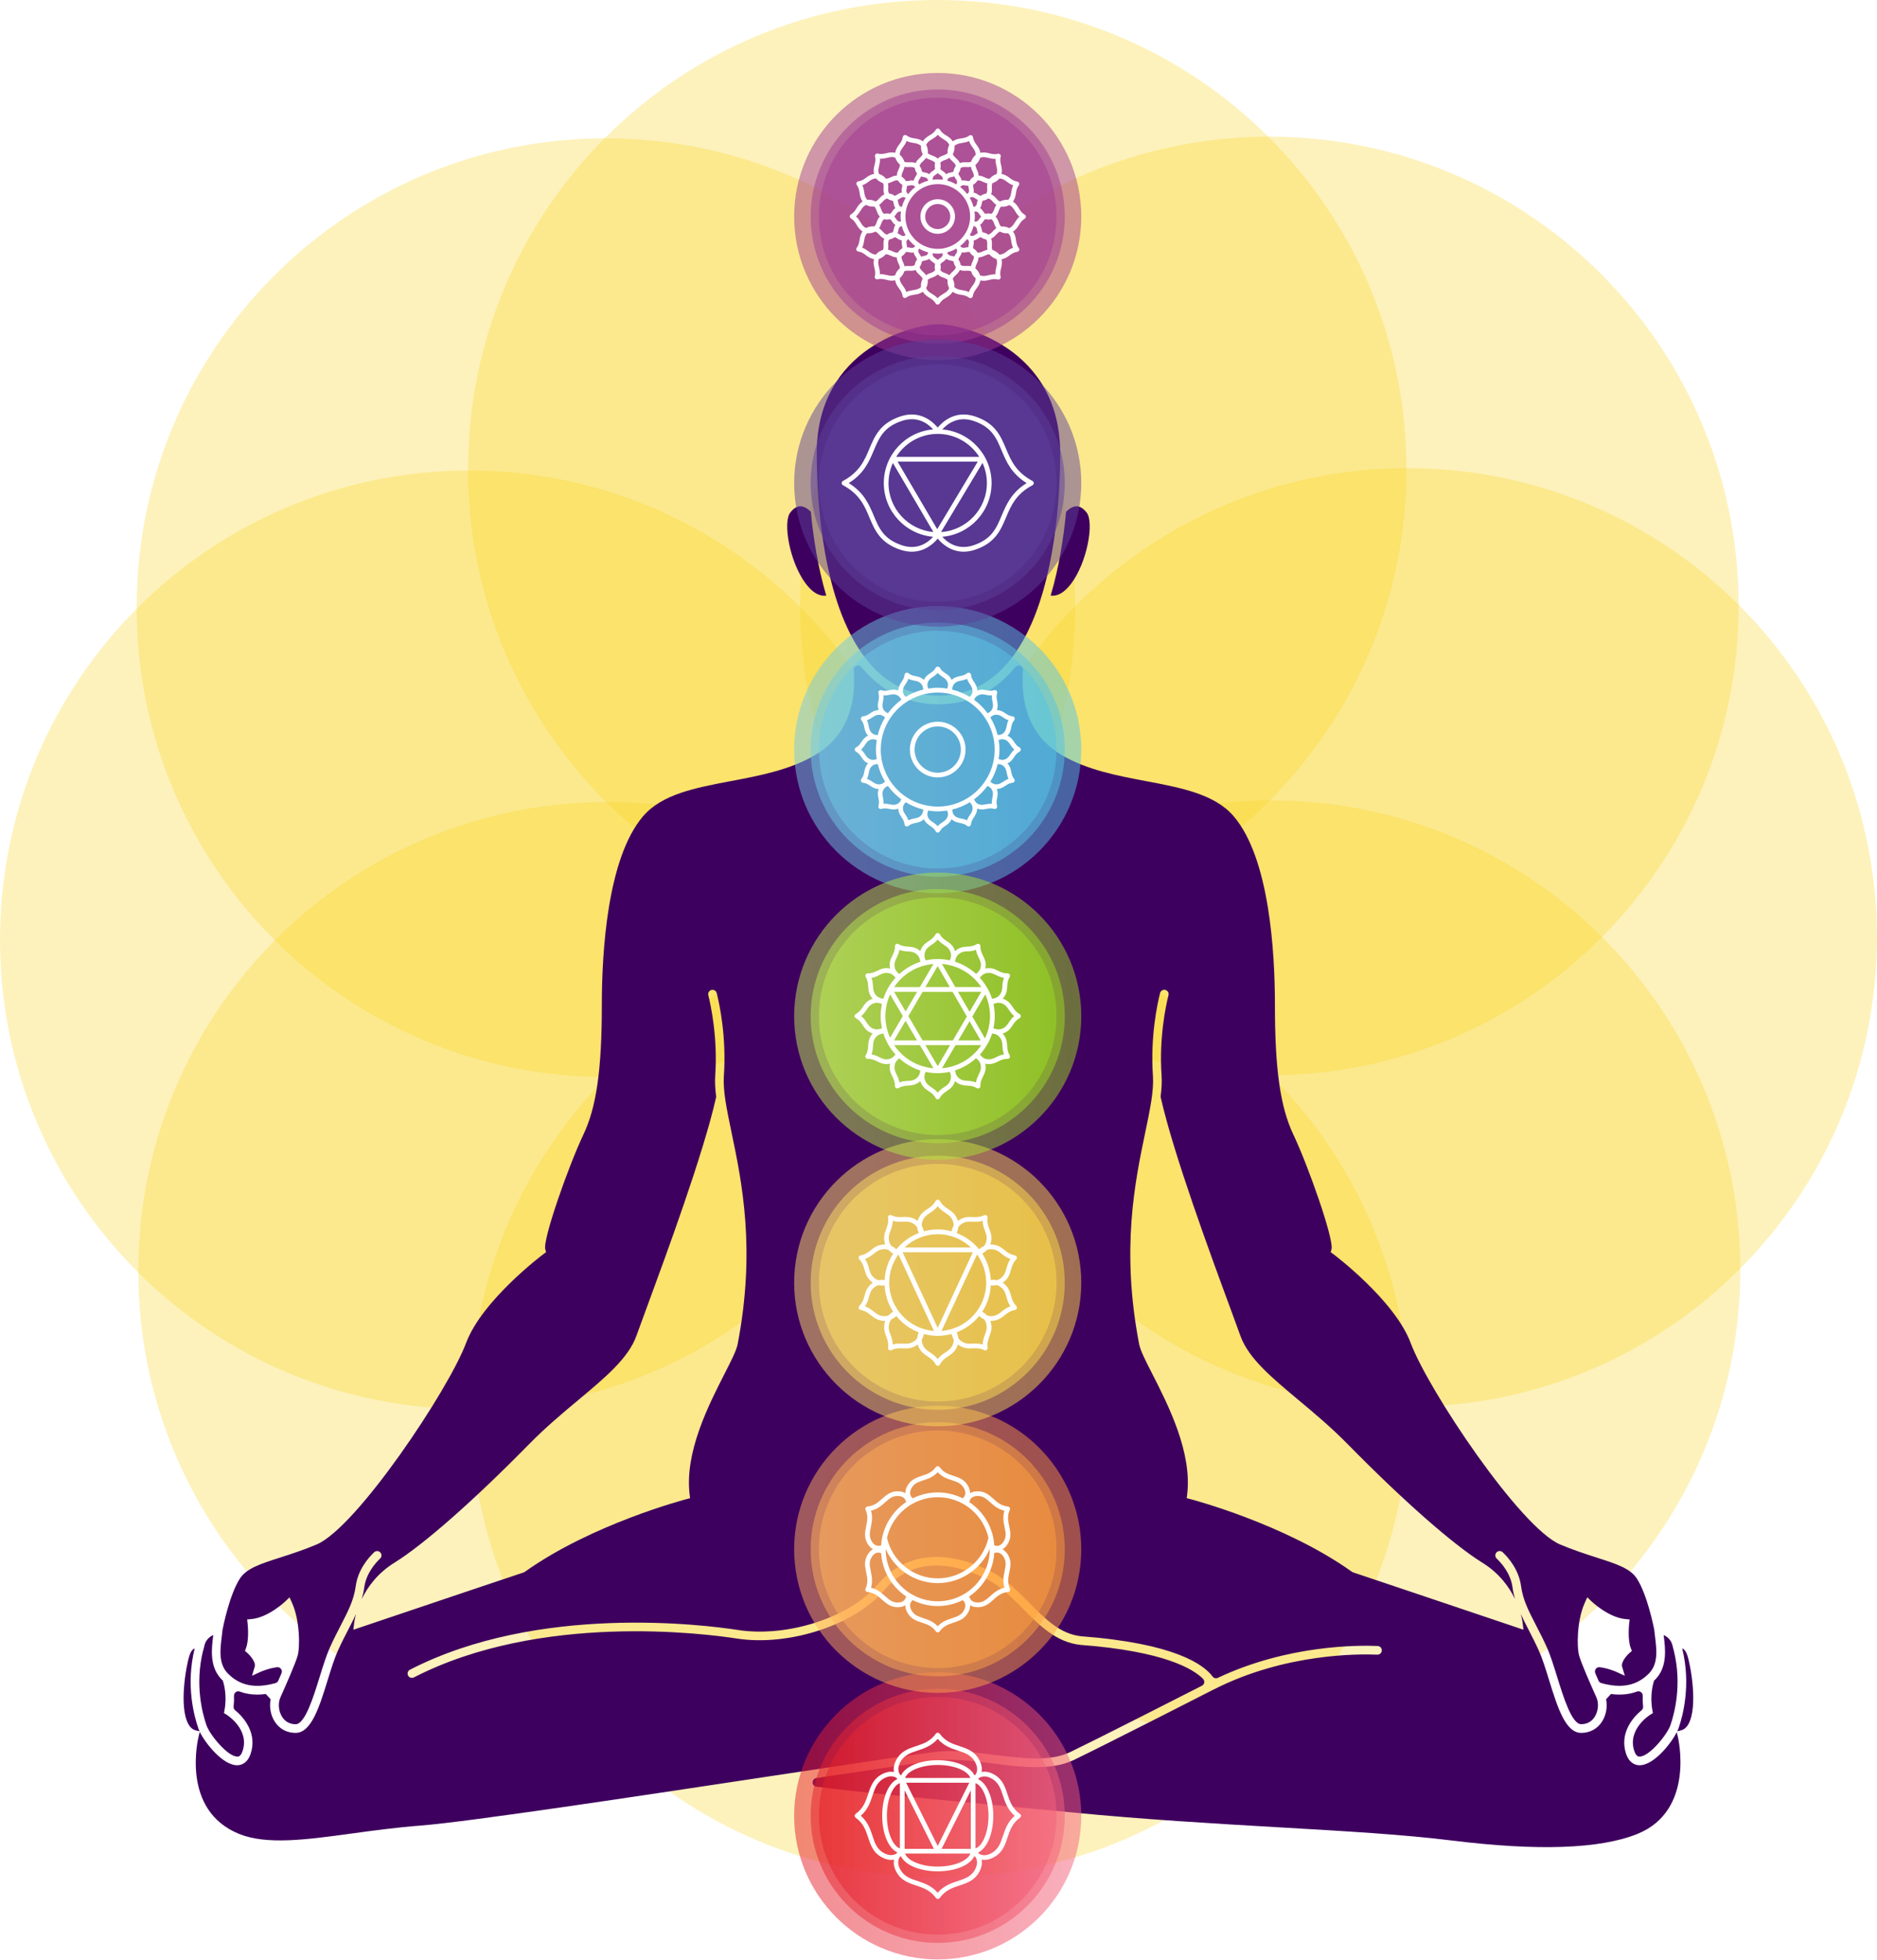
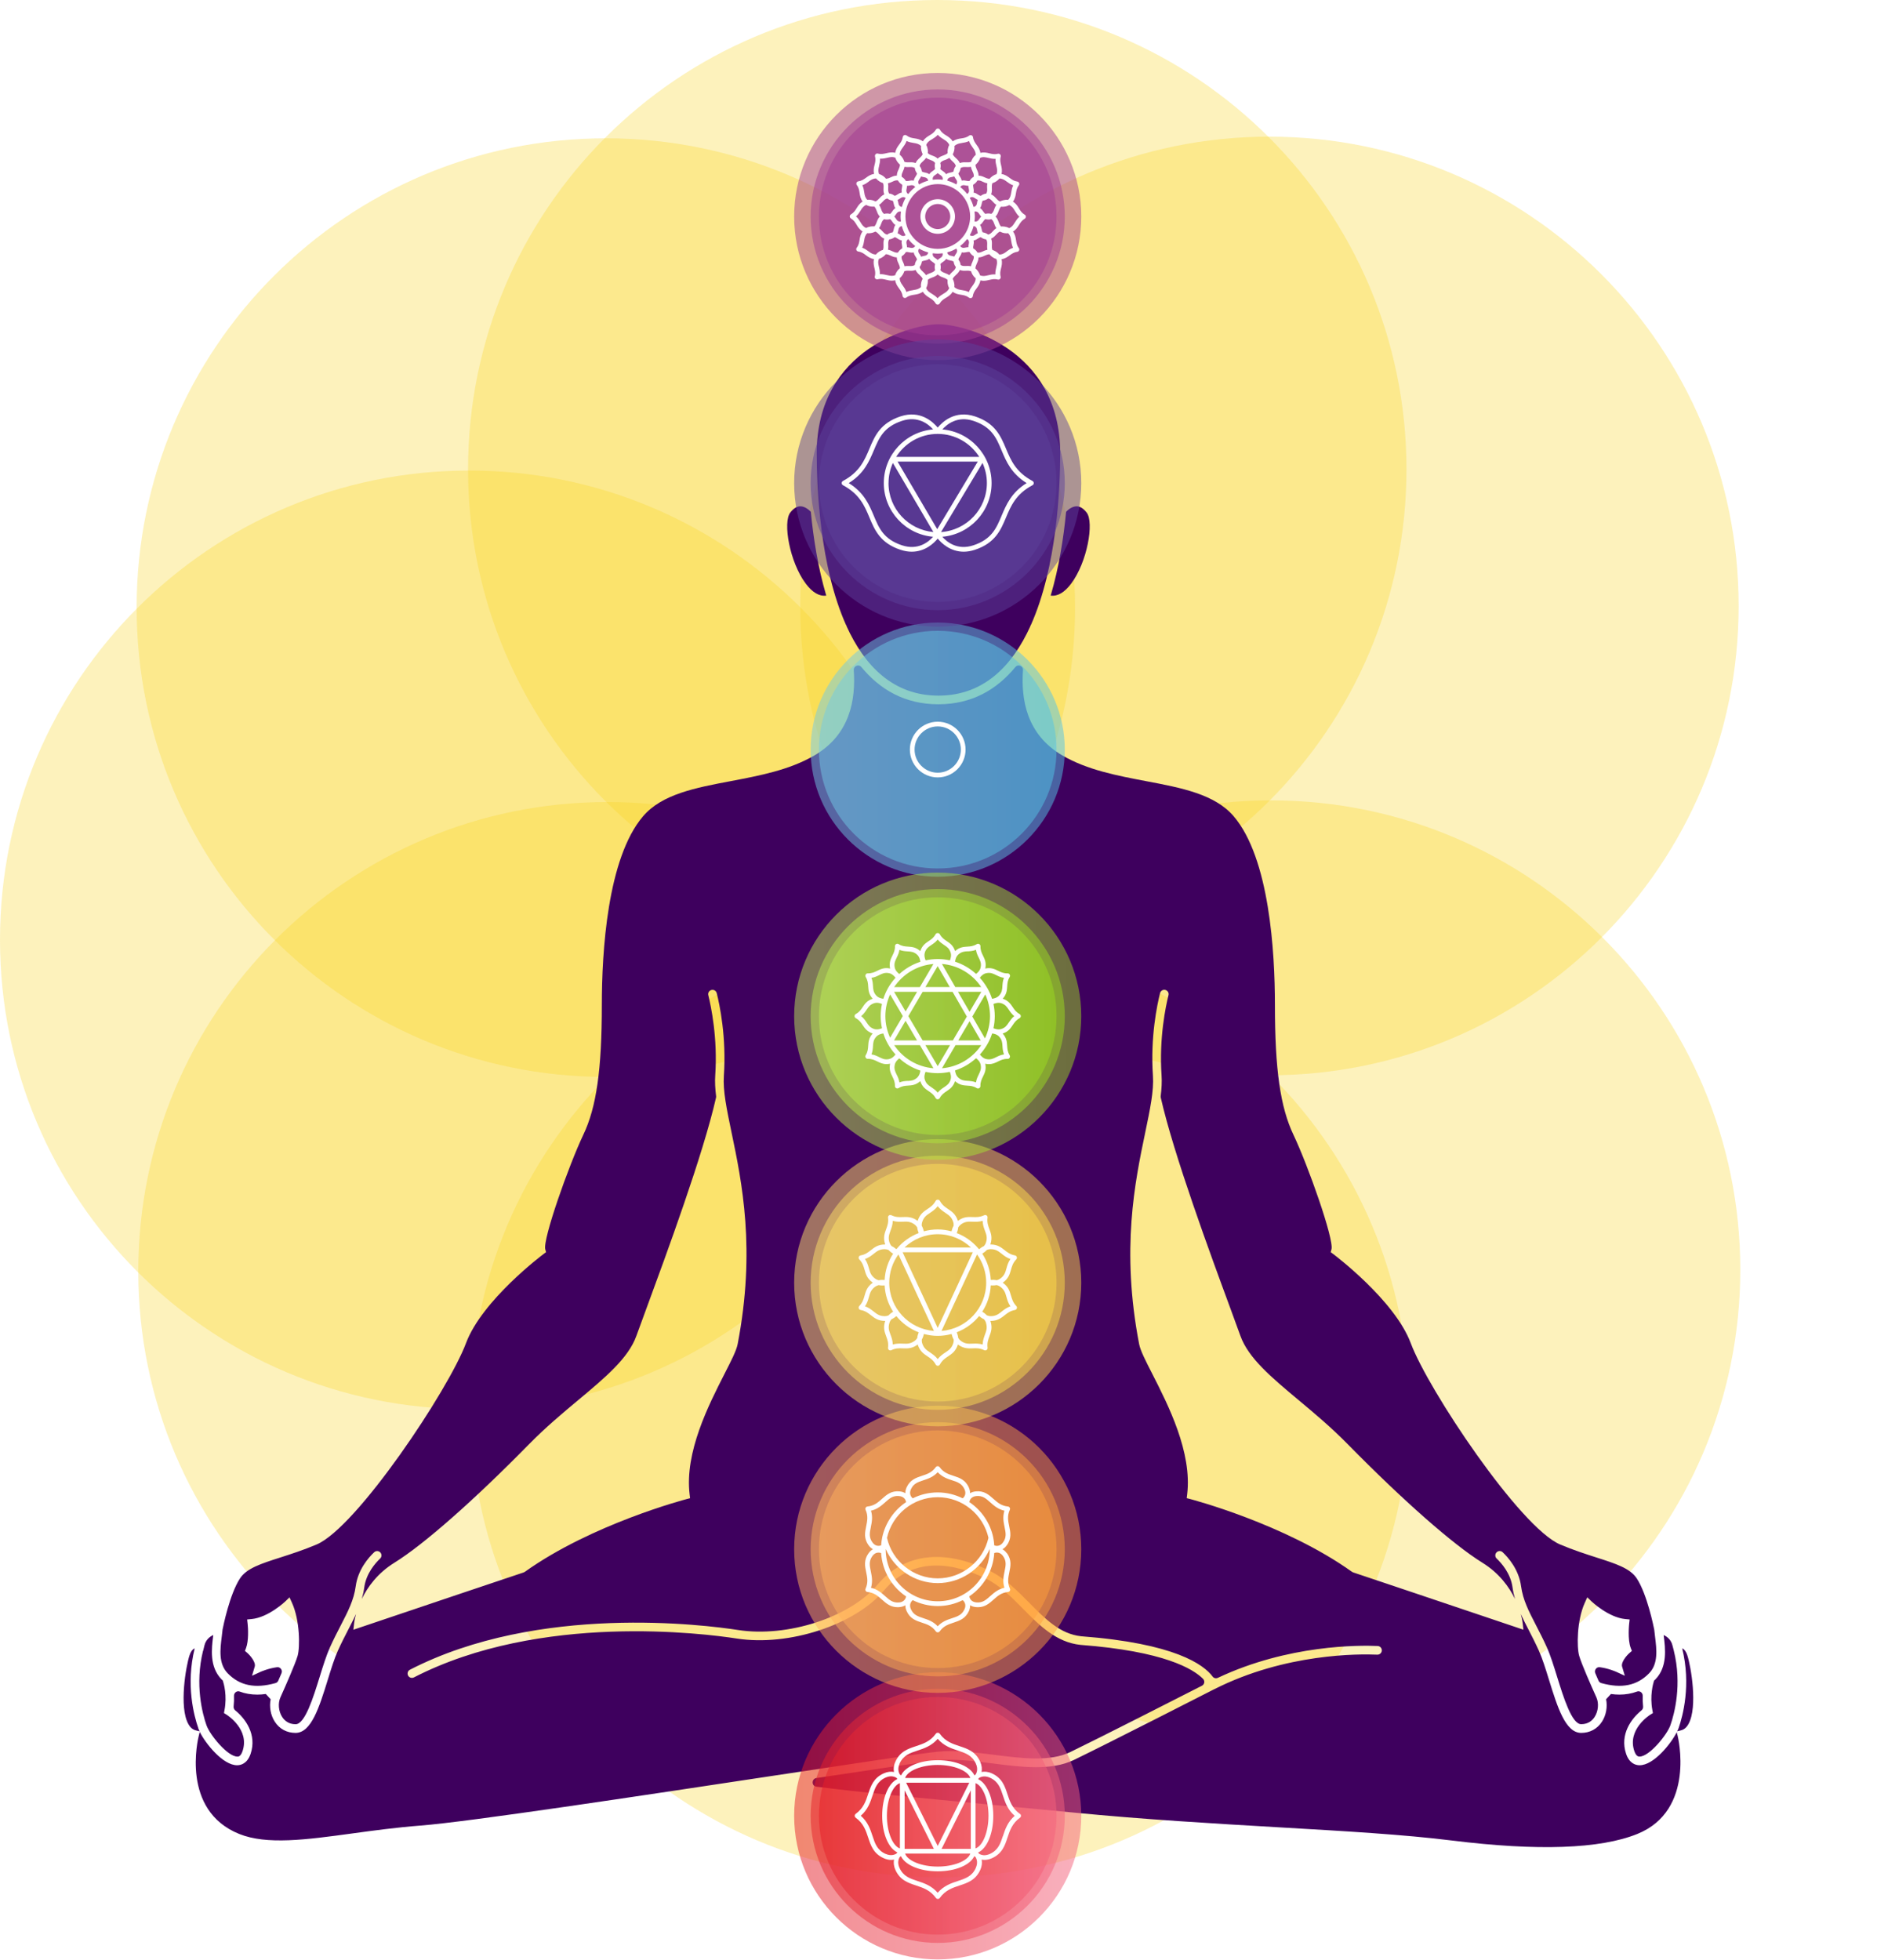
<svg xmlns="http://www.w3.org/2000/svg" width="455" height="475" viewBox="0 0 455 475" fill="none">
  <g clip-path="url(#clip0_119_2)">
    <path opacity="0.3" d="M113.74 341.52C176.557 341.52 227.48 290.597 227.48 227.78C227.48 164.963 176.557 114.04 113.74 114.04C50.923 114.04 0 164.963 0 227.78C0 290.597 50.923 341.52 113.74 341.52Z" fill="#F7D321" />
-     <path opacity="0.3" d="M341.23 340.94C404.047 340.94 454.97 290.017 454.97 227.2C454.97 164.383 404.047 113.46 341.23 113.46C278.413 113.46 227.49 164.383 227.49 227.2C227.49 290.017 278.413 340.94 341.23 340.94Z" fill="#F7D321" />
    <path opacity="0.3" d="M147.26 421.86C210.077 421.86 261 370.937 261 308.12C261 245.303 210.077 194.38 147.26 194.38C84.443 194.38 33.52 245.303 33.52 308.12C33.52 370.937 84.443 421.86 147.26 421.86Z" fill="#F7D321" />
    <path opacity="0.3" d="M307.72 260.6C370.537 260.6 421.46 209.677 421.46 146.86C421.46 84.043 370.537 33.12 307.72 33.12C244.903 33.12 193.98 84.043 193.98 146.86C193.98 209.677 244.903 260.6 307.72 260.6Z" fill="#F7D321" />
    <path opacity="0.3" d="M146.86 261C209.677 261 260.6 210.077 260.6 147.26C260.6 84.443 209.677 33.52 146.86 33.52C84.043 33.52 33.12 84.443 33.12 147.26C33.12 210.077 84.043 261 146.86 261Z" fill="#F7D321" />
    <path opacity="0.3" d="M308.12 421.46C370.937 421.46 421.86 370.537 421.86 307.72C421.86 244.903 370.937 193.98 308.12 193.98C245.303 193.98 194.38 244.903 194.38 307.72C194.38 370.537 245.303 421.46 308.12 421.46Z" fill="#F7D321" />
    <path opacity="0.3" d="M227.78 454.97C290.597 454.97 341.52 404.047 341.52 341.23C341.52 278.413 290.597 227.49 227.78 227.49C164.963 227.49 114.04 278.413 114.04 341.23C114.04 404.047 164.963 454.97 227.78 454.97Z" fill="#F7D321" />
    <path opacity="0.3" d="M227.2 227.48C290.017 227.48 340.94 176.557 340.94 113.74C340.94 50.923 290.017 0 227.2 0C164.383 0 113.46 50.923 113.46 113.74C113.46 176.557 164.383 227.48 227.2 227.48Z" fill="#F7D321" />
    <g filter="url(#filter0_d_119_2)">
      <path d="M205.11 151.53C198.73 137.31 197.98 118.09 197.98 109.91C197.98 84.15 221.63 78.58 227.49 78.58C233.35 78.58 257 84.16 257 109.91C257 118.1 256.25 137.31 249.87 151.54H249.81C249.8 151.61 249.78 151.7 249.76 151.78C245.41 161.34 238.49 168.59 227.49 168.59C216.49 168.59 209.57 161.34 205.22 151.78C205.2 151.7 205.19 151.61 205.17 151.53H205.11ZM57.52 425.72C57.74 425.76 58.35 425.73 58.8 424.38C60.56 419.16 55.13 415.7 54.9 415.55L54.29 415.17L54.42 414.46C55.09 410.94 54.26 408.04 54.01 407.29C53.91 407.19 53.81 407.11 53.71 407.01C50.74 403.96 51.28 399.6 51.68 396.41C51.68 396.36 51.69 396.31 51.7 396.26C50.87 396.64 49.89 397.38 49.55 398.82L49.25 400.07H49.22C47.18 408.3 49.09 415.38 50.05 418.12C50.86 420.45 55.17 425.72 57.52 425.72ZM48.06 418.81C47.04 415.88 45 408.33 47.19 399.52C47.16 399.53 47.13 399.53 47.09 399.55C46.62 399.76 46.22 400.33 45.94 401.19C45.08 403.76 43.36 413.65 45.64 417.8C46.11 418.67 46.71 419.18 47.47 419.37L48.39 419.6C48.25 419.32 48.13 419.05 48.05 418.82L48.06 418.81ZM400.96 407.29C400.72 408.04 399.89 410.96 400.55 414.46L400.68 415.17L400.07 415.55C399.84 415.69 394.41 419.16 396.17 424.38C396.63 425.73 397.21 425.72 397.45 425.72C399.8 425.72 404.11 420.45 404.92 418.12C405.88 415.37 407.79 408.28 405.74 400.02L405.43 398.82C405.09 397.38 404.11 396.64 403.28 396.27C403.28 396.32 403.29 396.37 403.3 396.42C403.7 399.61 404.24 403.98 401.27 407.02C401.17 407.12 401.07 407.21 400.97 407.3L400.96 407.29ZM259.65 141.46C263.57 136.25 265.26 126.59 263.41 124.22C262.63 123.23 261.83 122.72 261 122.71H260.98C259.82 122.71 258.81 123.64 258.43 124.04C257.83 130.34 256.71 137.53 254.69 144.35C256.36 144.57 258.03 143.61 259.65 141.46ZM406.5 419.74C405.02 422.68 400.86 427.82 397.46 427.82H397.44C396.57 427.82 394.99 427.45 394.18 425.05C392.59 420.34 395.49 416.47 397.9 414.53C398.19 414.3 398.34 413.94 398.3 413.57C398.2 412.66 398.18 411.8 398.21 411.01C398.24 410.27 397.53 409.7 396.83 409.96C395.51 410.45 394.09 410.7 392.56 410.7C391.9 410.7 391.21 410.65 390.51 410.55L389.33 411.83C389.7 413.64 389.35 415.69 388.33 417.26C387.2 419.01 385.41 419.98 383.3 419.98C379.47 419.98 377.54 413.73 375.49 407.12C374.67 404.47 373.89 401.96 373.05 400.09C372.18 398.16 371.32 396.49 370.49 394.88C369.82 393.59 369.19 392.37 368.64 391.15C368.98 392.38 369.09 393.21 369.1 393.32L369.29 394.97L367.72 394.44C356.06 390.49 328.01 381.08 328.01 381.08L327.73 380.94C311.48 369.33 288.79 363.38 288.56 363.32L287.67 363.09L287.78 362.18C289.01 351.95 283.18 340.53 279.33 332.98C277.66 329.71 276.45 327.34 276.14 325.77C271.71 302.79 275.12 286.44 277.61 274.49C278.79 268.82 279.73 264.33 279.48 260.74C278.83 251.33 280.51 243.46 281.21 240.68C281.36 240.1 281.95 239.76 282.53 239.93C283.07 240.09 283.39 240.64 283.25 241.18C282.59 243.82 280.95 251.56 281.57 260.59C281.68 262.15 281.59 263.82 281.36 265.65C281.35 265.77 281.35 265.89 281.38 266.01C284.49 279.77 293.39 303.92 298.19 316.93C299.25 319.8 300.11 322.15 300.68 323.74C302.6 329.14 308.21 333.82 314.7 339.25C318.44 342.37 322.68 345.91 326.72 350.03C340.08 363.63 352.26 374.35 359.32 378.72C363.46 381.28 365.86 384.66 367.25 387.52C366.99 386.62 366.78 385.69 366.65 384.72C366.2 381.33 363.96 378.82 362.8 377.72C362.41 377.35 362.37 376.76 362.69 376.33C363.07 375.82 363.8 375.76 364.25 376.19C365.63 377.49 368.18 380.39 368.72 384.43C369.17 387.75 370.57 390.47 372.35 393.91C373.15 395.47 374.07 397.23 374.96 399.22C375.86 401.21 376.65 403.78 377.49 406.49C378.98 411.29 381.01 417.87 383.29 417.87C385.05 417.87 386.04 416.92 386.55 416.11C387.44 414.73 387.62 412.77 386.97 411.35C385.66 408.44 383.37 403.26 382.81 401.31C382.19 399.2 382.23 392.71 384.16 388.47L384.77 387.12L385.84 388.15C385.84 388.15 389.91 392 393.97 392.39L395.04 392.49L394.92 393.55C394.92 393.55 394.5 397.33 395.31 399.42L395.58 400.11L395.02 400.6C394.29 401.23 392.9 402.87 393.21 403.92L393.87 406.13L391.77 405.17C391.77 405.17 389.91 404.33 387.79 404.06C386.99 403.96 386.4 404.78 386.71 405.52C386.97 406.13 387.23 406.74 387.49 407.32C387.62 407.61 387.87 407.83 388.17 407.91C393.12 409.28 396.83 408.53 399.75 405.54C402.02 403.22 401.58 399.74 401.2 396.67C401.13 396.09 401.06 395.55 401.01 395.04C401.01 395.01 401.01 394.99 401 394.95C400.85 394.2 399.28 386.38 396.77 382.55C395.16 380.09 391.74 378.99 386.99 377.47C384.39 376.63 381.44 375.69 378.2 374.32C368.47 370.22 346.18 336.79 341.99 325.55C338.08 315.07 323.3 304.01 323.15 303.9L322.57 303.47L322.76 302.78C323.42 300.39 317.08 282.45 313.55 275.04C310.36 268.33 309.05 259.2 309.05 243.51C309.05 230.81 307.75 207.99 299.05 197.82C294.47 192.47 286.37 190.93 277.79 189.31C270.79 187.98 263.55 186.61 257.5 183.07C248.85 178.01 247.48 169.56 247.98 162.4C248.05 161.4 246.78 160.88 246.14 161.66C241.64 167.12 235.59 170.69 227.47 170.69C219.35 170.69 213.3 167.12 208.8 161.66C208.16 160.88 206.89 161.4 206.96 162.4C207.46 169.56 206.09 178.01 197.44 183.07C191.39 186.61 184.15 187.98 177.15 189.31C168.57 190.93 160.46 192.47 155.89 197.82C147.19 208 145.89 230.82 145.89 243.51C145.89 259.2 144.59 268.34 141.39 275.04C137.86 282.46 131.52 300.4 132.18 302.78L132.37 303.47L131.79 303.9C131.64 304.01 116.86 315.07 112.95 325.55C108.76 336.78 86.47 370.22 76.74 374.32C73.5 375.69 70.55 376.63 67.95 377.47C63.21 378.99 59.78 380.09 58.17 382.55C55.67 386.37 54.1 394.17 53.95 394.94C53.95 394.97 53.95 394.99 53.94 395.03C53.89 395.54 53.83 396.09 53.75 396.67C53.37 399.74 52.93 403.22 55.2 405.54C58.12 408.54 61.83 409.29 66.78 407.91C67.08 407.83 67.34 407.61 67.46 407.32C67.72 406.73 67.98 406.12 68.24 405.52C68.56 404.78 67.96 403.96 67.16 404.06C65.04 404.34 63.21 405.16 63.19 405.17L61.09 406.13L61.75 403.91C62.06 402.86 60.66 401.22 59.94 400.59L59.38 400.11L59.64 399.42C60.31 397.68 60.15 394.59 60.03 393.55L59.91 392.49L60.98 392.39C65.05 392 69.07 388.19 69.11 388.16L70.18 387.13L70.79 388.48C72.71 392.72 72.75 399.2 72.14 401.32C71.57 403.26 69.29 408.44 67.98 411.36C67.34 412.78 67.51 414.74 68.4 416.12C68.92 416.92 69.9 417.88 71.66 417.88C73.94 417.88 75.97 411.3 77.46 406.5C78.3 403.78 79.1 401.22 79.99 399.23C80.89 397.25 81.8 395.48 82.6 393.93C84.38 390.49 85.78 387.77 86.23 384.44C86.77 380.41 89.32 377.51 90.7 376.2C91.16 375.77 91.88 375.83 92.26 376.33C92.58 376.76 92.54 377.35 92.15 377.72C90.99 378.82 88.76 381.33 88.3 384.72C88.17 385.7 87.96 386.62 87.7 387.52C89.09 384.66 91.49 381.28 95.63 378.72C102.69 374.35 114.88 363.63 128.23 350.03C132.27 345.91 136.51 342.37 140.25 339.25C146.74 333.83 152.35 329.14 154.27 323.74C154.84 322.14 155.7 319.79 156.77 316.92C161.56 303.92 170.46 279.77 173.57 266.02C173.6 265.9 173.6 265.78 173.59 265.66C173.36 263.84 173.27 262.16 173.38 260.6C174 251.57 172.35 243.82 171.7 241.19C171.56 240.65 171.88 240.1 172.42 239.94C172.99 239.77 173.59 240.11 173.74 240.69C174.44 243.47 176.12 251.34 175.47 260.75C175.22 264.34 176.16 268.83 177.34 274.5C179.83 286.44 183.24 302.8 178.81 325.77C178.5 327.34 177.29 329.71 175.62 332.98C171.76 340.54 165.94 351.96 167.17 362.19L167.28 363.1L166.39 363.33C166.16 363.39 143.46 369.35 127.22 380.95L126.94 381.09C126.94 381.09 98.89 390.49 87.23 394.45L85.66 394.98L85.85 393.33C85.86 393.22 85.97 392.39 86.31 391.16C85.75 392.38 85.12 393.6 84.45 394.89C83.62 396.5 82.76 398.16 81.89 400.09C81.05 401.96 80.27 404.47 79.45 407.12C77.4 413.73 75.47 419.98 71.64 419.98C69.53 419.98 67.74 419.02 66.61 417.26C65.59 415.69 65.24 413.64 65.61 411.83L64.43 410.55C63.72 410.65 63.04 410.7 62.38 410.7C60.85 410.7 59.42 410.46 58.1 409.96C57.41 409.7 56.69 410.27 56.72 411.01C56.75 411.8 56.73 412.66 56.63 413.57C56.59 413.94 56.74 414.29 57.03 414.53C59.43 416.47 62.34 420.34 60.75 425.05C59.94 427.45 58.36 427.82 57.49 427.82H57.47C54.07 427.82 49.9 422.68 48.42 419.74L48.19 420.65C48 421.39 43.75 438.73 57.98 444.47C64.67 447.17 74.24 445.87 85.32 444.36C90.59 443.64 96.03 442.9 101.93 442.44C113.65 441.53 154.74 435.31 187.75 430.32C207.68 427.31 223.42 424.92 227.33 424.53C231.58 424.1 236.35 424.71 240.96 425.29C247.62 426.14 254.5 427.02 259.43 424.63C266.58 421.17 285.18 411.7 291.36 408.55C292 408.22 292.12 407.38 291.62 406.87C289.21 404.45 282.16 400.18 261.92 398.65C256.03 398.03 251.97 393.92 248.04 389.95C245.26 387.14 242.39 384.23 238.88 382.53C231.72 379.06 221.65 376.74 214.33 385.42C207.24 393.83 191.2 399.07 178.59 397.11C170.85 395.91 131 390.76 100.34 406.53C99.83 406.79 99.2 406.6 98.93 406.1C98.65 405.58 98.85 404.93 99.37 404.67C130.6 388.6 171.04 393.82 178.9 395.04C190.87 396.9 206.04 391.98 212.71 384.07C219.1 376.49 228.72 375.27 239.79 380.64C243.62 382.5 246.62 385.53 249.52 388.47C253.36 392.35 256.98 396.02 262.09 396.56C284.8 398.28 291.79 403.42 293.95 406.33C294.24 406.73 294.78 406.84 295.23 406.63C312.29 398.58 329.52 398.72 333.96 398.92C334.56 398.95 335.01 399.47 334.96 400.06C334.91 400.62 334.43 401.04 333.87 401.02C329.51 400.83 311.61 400.65 294.36 409.39H294.34C294.09 409.53 268.94 422.36 260.34 426.53C254.84 429.19 247.65 428.28 240.69 427.39C236.2 426.82 231.55 426.22 227.54 426.63C224.36 426.95 212.61 428.7 197.89 430.93C196.69 431.11 196.69 432.86 197.89 433.01C208.25 434.35 223.26 435.77 239.7 437.33C246.31 437.96 253.21 438.61 260.24 439.29C277.41 440.97 294.62 441.97 309.8 442.85C326.2 443.8 340.37 444.62 351.94 446.06C372.75 448.64 387.87 448.11 396.88 444.48C411.14 438.73 406.72 420.84 406.67 420.66L406.44 419.76L406.5 419.74ZM193.98 122.71C193.16 122.71 192.35 123.23 191.57 124.22C189.72 126.59 191.41 136.25 195.33 141.46C196.95 143.61 198.61 144.57 200.29 144.35C198.27 137.53 197.16 130.34 196.55 124.04C196.16 123.63 195.13 122.69 193.98 122.71ZM407.88 399.55C407.88 399.55 407.82 399.54 407.78 399.52C409.96 408.33 407.93 415.88 406.91 418.81C406.83 419.04 406.71 419.31 406.57 419.59L407.49 419.36C408.25 419.17 408.85 418.66 409.32 417.79C411.6 413.64 409.88 403.75 409.02 401.18C408.73 400.32 408.33 399.75 407.87 399.54L407.88 399.55Z" fill="#3E005E" />
    </g>
    <path opacity="0.5" d="M227.31 474.88C208.12 474.88 192.51 459.27 192.51 440.08C192.51 420.89 208.12 405.28 227.31 405.28C246.5 405.28 262.11 420.89 262.11 440.08C262.11 459.27 246.5 474.88 227.31 474.88Z" fill="url(#paint0_linear_119_2)" />
    <path opacity="0.5" d="M227.31 470.88C210.33 470.88 196.51 457.06 196.51 440.08C196.51 423.1 210.33 409.28 227.31 409.28C244.29 409.28 258.11 423.1 258.11 440.08C258.11 457.06 244.29 470.88 227.31 470.88Z" fill="url(#paint1_linear_119_2)" />
    <path opacity="0.5" d="M227.31 468.871C243.216 468.871 256.11 455.976 256.11 440.071C256.11 424.165 243.216 411.271 227.31 411.271C211.404 411.271 198.51 424.165 198.51 440.071C198.51 455.976 211.404 468.871 227.31 468.871Z" fill="url(#paint2_linear_119_2)" />
    <path d="M247.22 439.6C245.33 438.25 244.76 436.49 244.2 434.8C243.57 432.88 242.91 430.89 240.41 429.78C239.48 429.36 238.65 429.31 237.94 429.45C238.08 428.74 238.02 427.91 237.61 426.98C236.49 424.47 234.51 423.82 232.59 423.19C230.89 422.63 229.14 422.05 227.79 420.17C227.57 419.87 227.07 419.87 226.86 420.17C225.51 422.06 223.75 422.63 222.06 423.19C220.14 423.82 218.15 424.48 217.04 426.98C216.62 427.91 216.57 428.74 216.71 429.45C216 429.31 215.17 429.37 214.24 429.78C211.73 430.9 211.08 432.88 210.45 434.8C209.89 436.49 209.31 438.25 207.43 439.6C207.28 439.71 207.19 439.88 207.19 440.07C207.19 440.26 207.28 440.43 207.43 440.54C209.32 441.89 209.89 443.65 210.45 445.34C211.08 447.26 211.74 449.25 214.24 450.36C214.88 450.65 215.47 450.76 216.02 450.76C216.27 450.76 216.5 450.73 216.72 450.69C216.58 451.4 216.64 452.24 217.05 453.17C218.17 455.68 220.15 456.33 222.07 456.96C223.76 457.52 225.52 458.1 226.87 459.98C226.98 460.13 227.15 460.22 227.34 460.22C227.53 460.22 227.7 460.13 227.81 459.98C229.16 458.09 230.92 457.52 232.61 456.96C234.53 456.33 236.52 455.67 237.63 453.17C238.05 452.24 238.1 451.41 237.96 450.69C238.18 450.73 238.41 450.76 238.66 450.76C239.2 450.76 239.8 450.64 240.44 450.36C242.95 449.24 243.6 447.26 244.23 445.34C244.79 443.65 245.37 441.89 247.25 440.54C247.4 440.43 247.49 440.26 247.49 440.07C247.49 439.88 247.4 439.71 247.25 439.6H247.22ZM218.06 427.44C218.97 425.4 220.56 424.87 222.4 424.27C224.01 423.74 225.82 423.14 227.31 421.42C228.8 423.15 230.61 423.74 232.22 424.27C234.06 424.88 235.64 425.4 236.56 427.44C237.08 428.6 236.86 429.47 236.5 430.06C236.4 430.13 236.3 430.21 236.21 430.28C235.23 428.14 231.68 426.6 227.32 426.6C222.96 426.6 219.41 428.14 218.43 430.28C218.34 430.2 218.24 430.13 218.14 430.06C217.78 429.47 217.56 428.59 218.08 427.44H218.06ZM235.33 448.09H228.24L235.33 433.91V448.09ZM219.29 433.91L226.38 448.09H219.29V433.91ZM219.64 432.05H234.97L227.31 447.38L219.65 432.05H219.64ZM219.4 430.9C220.02 429.14 223.38 427.75 227.31 427.75C231.24 427.75 234.6 429.14 235.22 430.9H219.4ZM218.14 432.16V447.98C216.38 447.36 214.99 444 214.99 440.07C214.99 436.14 216.38 432.78 218.14 432.16ZM235.22 449.23C234.6 450.99 231.24 452.38 227.31 452.38C223.38 452.38 220.02 450.99 219.4 449.23H235.22ZM236.47 447.98V432.16C238.23 432.78 239.62 436.14 239.62 440.07C239.62 444 238.23 447.36 236.47 447.98ZM214.68 449.31C212.64 448.4 212.11 446.81 211.51 444.97C210.98 443.36 210.38 441.55 208.66 440.06C210.39 438.57 210.98 436.76 211.51 435.15C212.12 433.31 212.64 431.73 214.68 430.81C215.84 430.29 216.71 430.51 217.31 430.87C217.38 430.97 217.46 431.07 217.53 431.16C215.39 432.14 213.85 435.69 213.85 440.05C213.85 444.41 215.39 447.96 217.53 448.94C217.45 449.03 217.38 449.13 217.31 449.23C216.72 449.59 215.84 449.81 214.68 449.3V449.31ZM236.55 452.7C235.64 454.74 234.05 455.27 232.21 455.87C230.6 456.4 228.8 457 227.3 458.72C225.81 456.99 224 456.4 222.39 455.87C220.55 455.26 218.97 454.74 218.05 452.7C217.53 451.54 217.75 450.66 218.11 450.07C218.21 450 218.31 449.93 218.4 449.85C219.38 451.99 222.93 453.53 227.29 453.53C231.65 453.53 235.2 451.99 236.18 449.85C236.27 449.92 236.37 449.99 236.47 450.06C236.83 450.65 237.06 451.53 236.54 452.69L236.55 452.7ZM243.11 444.98C242.5 446.82 241.98 448.4 239.94 449.32C238.78 449.84 237.91 449.62 237.32 449.26C237.25 449.16 237.17 449.06 237.1 448.97C239.24 447.99 240.78 444.44 240.78 440.08C240.78 435.72 239.24 432.17 237.1 431.19C237.18 431.1 237.25 431 237.32 430.9C237.91 430.54 238.79 430.32 239.95 430.83C241.99 431.74 242.52 433.33 243.12 435.17C243.65 436.78 244.25 438.59 245.97 440.08C244.24 441.57 243.65 443.38 243.12 444.99L243.11 444.98Z" fill="white" />
    <path opacity="0.5" d="M227.31 410.28C208.12 410.28 192.51 394.67 192.51 375.48C192.51 356.29 208.12 340.68 227.31 340.68C246.5 340.68 262.11 356.29 262.11 375.48C262.11 394.67 246.5 410.28 227.31 410.28Z" fill="url(#paint3_linear_119_2)" />
    <path opacity="0.5" d="M227.31 406.28C210.33 406.28 196.51 392.46 196.51 375.48C196.51 358.5 210.33 344.68 227.31 344.68C244.29 344.68 258.11 358.5 258.11 375.48C258.11 392.46 244.29 406.28 227.31 406.28Z" fill="url(#paint4_linear_119_2)" />
    <path opacity="0.5" d="M227.31 404.27C243.216 404.27 256.11 391.376 256.11 375.47C256.11 359.565 243.216 346.67 227.31 346.67C211.404 346.67 198.51 359.565 198.51 375.47C198.51 391.376 211.404 404.27 227.31 404.27Z" fill="url(#paint5_linear_119_2)" />
    <path d="M244.06 376.43C243.73 375.98 243.37 375.67 243 375.47C243.37 375.27 243.74 374.96 244.06 374.51C245.26 372.86 244.95 371.35 244.64 369.89C244.37 368.6 244.12 367.39 244.79 365.91C244.87 365.74 244.86 365.55 244.76 365.39C244.67 365.23 244.5 365.12 244.32 365.11C242.71 364.95 241.78 364.12 240.8 363.25C239.69 362.26 238.54 361.23 236.51 361.45C235.96 361.51 235.51 361.67 235.15 361.89C235.16 361.47 235.08 361 234.85 360.49C234.02 358.62 232.55 358.14 231.14 357.68C229.89 357.27 228.71 356.88 227.77 355.57C227.55 355.27 227.05 355.27 226.84 355.57C225.9 356.88 224.72 357.27 223.47 357.68C222.06 358.15 220.6 358.63 219.76 360.49C219.53 361 219.45 361.47 219.46 361.89C219.1 361.67 218.65 361.5 218.1 361.45C216.07 361.24 214.92 362.26 213.81 363.25C212.83 364.13 211.9 364.95 210.29 365.11C210.11 365.13 209.94 365.23 209.85 365.39C209.76 365.55 209.75 365.74 209.82 365.91C210.49 367.38 210.23 368.6 209.97 369.89C209.67 371.35 209.35 372.85 210.55 374.51C210.88 374.96 211.24 375.26 211.61 375.47C211.24 375.67 210.87 375.98 210.55 376.43C209.35 378.08 209.66 379.59 209.97 381.05C210.24 382.34 210.49 383.55 209.82 385.03C209.74 385.2 209.75 385.39 209.85 385.55C209.94 385.71 210.11 385.82 210.29 385.83C211.9 385.99 212.83 386.82 213.81 387.69C214.82 388.59 215.86 389.52 217.58 389.52C217.75 389.52 217.92 389.52 218.11 389.49C218.66 389.43 219.11 389.27 219.47 389.05C219.46 389.48 219.54 389.94 219.77 390.45C220.6 392.32 222.07 392.8 223.48 393.26C224.73 393.67 225.91 394.06 226.85 395.37C226.96 395.52 227.13 395.61 227.32 395.61C227.51 395.61 227.68 395.52 227.79 395.37C228.73 394.06 229.91 393.67 231.16 393.26C232.57 392.79 234.03 392.31 234.87 390.45C235.1 389.94 235.18 389.47 235.17 389.05C235.53 389.27 235.98 389.44 236.53 389.49C236.71 389.51 236.89 389.52 237.06 389.52C238.77 389.52 239.82 388.59 240.83 387.69C241.81 386.81 242.74 385.99 244.35 385.83C244.53 385.81 244.7 385.71 244.79 385.55C244.88 385.39 244.89 385.2 244.82 385.03C244.15 383.56 244.41 382.34 244.67 381.05C244.97 379.59 245.29 378.09 244.09 376.43H244.06ZM239.92 375.47C239.92 382.42 234.26 388.08 227.31 388.08C220.36 388.08 214.7 382.42 214.7 375.47C214.7 375.45 214.7 375.42 214.7 375.4C216.85 380.32 221.78 383.68 227.31 383.68C232.84 383.68 237.77 380.32 239.92 375.4C239.92 375.42 239.92 375.45 239.92 375.47ZM227.31 362.86C233.31 362.86 238.34 367.08 239.61 372.7C238.33 378.4 233.18 382.53 227.31 382.53C221.44 382.53 216.29 378.4 215.01 372.7C216.28 367.08 221.3 362.86 227.31 362.86ZM236.63 362.58C238.16 362.42 238.99 363.16 240.04 364.1C240.93 364.9 241.93 365.78 243.48 366.13C243.01 367.65 243.28 368.95 243.52 370.12C243.81 371.5 244.03 372.59 243.13 373.83C242.39 374.85 241.46 374.7 241.02 374.54C240.98 373.87 240.89 373.22 240.76 372.58C240.76 372.58 240.76 372.58 240.76 372.57C240 369.03 237.88 365.99 234.97 364.04C235.06 363.58 235.4 362.71 236.64 362.58H236.63ZM220.81 360.95C221.44 359.55 222.49 359.2 223.83 358.76C224.97 358.39 226.23 357.97 227.31 356.8C228.39 357.97 229.65 358.39 230.79 358.76C232.13 359.2 233.18 359.55 233.81 360.95C234.32 362.1 233.73 362.83 233.37 363.13C231.54 362.23 229.49 361.7 227.31 361.7C225.13 361.7 223.08 362.22 221.25 363.13C220.9 362.83 220.3 362.09 220.81 360.94V360.95ZM211.09 370.12C211.33 368.95 211.61 367.64 211.13 366.13C212.68 365.78 213.68 364.89 214.57 364.1C215.62 363.16 216.45 362.42 217.98 362.58C219.22 362.71 219.56 363.58 219.65 364.04C216.74 366 214.62 369.04 213.86 372.57C213.86 372.57 213.86 372.57 213.86 372.58C213.72 373.22 213.64 373.88 213.6 374.54C213.16 374.69 212.23 374.84 211.49 373.82C210.59 372.58 210.81 371.49 211.1 370.11L211.09 370.12ZM217.98 388.36C216.45 388.52 215.62 387.78 214.57 386.84C213.68 386.04 212.68 385.16 211.13 384.81C211.6 383.29 211.33 381.99 211.09 380.82C210.8 379.44 210.58 378.35 211.48 377.11C212.22 376.09 213.15 376.24 213.59 376.4C213.88 380.78 216.21 384.6 219.65 386.91C219.56 387.37 219.22 388.24 217.98 388.37V388.36ZM233.81 389.99C233.18 391.39 232.13 391.74 230.79 392.18C229.65 392.55 228.39 392.97 227.31 394.14C226.23 392.97 224.97 392.55 223.83 392.18C222.49 391.74 221.44 391.39 220.81 389.99C220.3 388.84 220.89 388.11 221.25 387.81C223.08 388.71 225.13 389.24 227.31 389.24C229.49 389.24 231.54 388.72 233.37 387.81C233.72 388.11 234.32 388.85 233.81 390V389.99ZM243.52 380.81C243.28 381.98 243 383.29 243.48 384.8C241.93 385.15 240.93 386.04 240.04 386.83C238.99 387.77 238.17 388.51 236.63 388.35C235.39 388.22 235.05 387.35 234.96 386.89C238.4 384.58 240.73 380.75 241.02 376.38C241.46 376.23 242.39 376.08 243.13 377.1C244.03 378.34 243.81 379.43 243.52 380.81Z" fill="white" />
    <path opacity="0.5" d="M227.31 345.68C208.12 345.68 192.51 330.07 192.51 310.88C192.51 291.69 208.12 276.08 227.31 276.08C246.5 276.08 262.11 291.69 262.11 310.88C262.11 330.07 246.5 345.68 227.31 345.68Z" fill="url(#paint6_linear_119_2)" />
    <path opacity="0.5" d="M227.31 341.68C210.33 341.68 196.51 327.86 196.51 310.88C196.51 293.9 210.33 280.08 227.31 280.08C244.29 280.08 258.11 293.9 258.11 310.88C258.11 327.86 244.29 341.68 227.31 341.68Z" fill="url(#paint7_linear_119_2)" />
    <path opacity="0.5" d="M227.31 339.67C243.216 339.67 256.11 326.776 256.11 310.87C256.11 294.964 243.216 282.07 227.31 282.07C211.404 282.07 198.51 294.964 198.51 310.87C198.51 326.776 211.404 339.67 227.31 339.67Z" fill="url(#paint8_linear_119_2)" />
    <path d="M245.07 314.01C244.78 312.98 244.48 311.91 243.19 310.95C243.15 310.92 243.11 310.89 243.06 310.87C243.1 310.84 243.14 310.82 243.19 310.79C244.49 309.83 244.78 308.76 245.07 307.73C245.31 306.88 245.54 306.07 246.35 305.22C246.49 305.07 246.54 304.85 246.48 304.65C246.42 304.45 246.25 304.3 246.04 304.26C244.89 304.05 244.23 303.53 243.53 302.98C242.69 302.32 241.82 301.63 240.21 301.61C240.16 301.61 240.11 301.62 240.06 301.62C240.08 301.57 240.1 301.52 240.11 301.47C240.59 299.93 240.21 298.89 239.84 297.89C239.53 297.06 239.24 296.27 239.39 295.11C239.42 294.9 239.33 294.69 239.16 294.57C238.99 294.45 238.77 294.43 238.58 294.52C237.52 295.02 236.68 294.99 235.8 294.96C234.73 294.92 233.62 294.87 232.31 295.81C232.27 295.84 232.23 295.88 232.19 295.91C232.18 295.86 232.17 295.81 232.16 295.76C231.64 294.23 230.72 293.62 229.83 293.02C229.09 292.53 228.39 292.06 227.83 291.03C227.63 290.66 227.02 290.66 226.82 291.03C226.26 292.06 225.56 292.53 224.82 293.02C223.93 293.61 223.01 294.23 222.49 295.76C222.47 295.81 222.47 295.86 222.46 295.91C222.42 295.88 222.38 295.84 222.34 295.81C221.02 294.88 219.91 294.92 218.85 294.96C217.96 295 217.13 295.03 216.07 294.52C215.88 294.43 215.66 294.45 215.49 294.57C215.32 294.69 215.23 294.9 215.26 295.11C215.41 296.27 215.12 297.06 214.81 297.89C214.44 298.89 214.06 299.93 214.54 301.47C214.56 301.52 214.58 301.57 214.59 301.62C214.54 301.62 214.49 301.61 214.44 301.61C212.82 301.63 211.96 302.31 211.12 302.98C210.42 303.53 209.77 304.05 208.61 304.26C208.4 304.3 208.23 304.45 208.17 304.65C208.11 304.85 208.15 305.07 208.3 305.22C209.11 306.07 209.33 306.88 209.58 307.73C209.87 308.76 210.17 309.83 211.46 310.79C211.5 310.82 211.54 310.85 211.59 310.87C211.55 310.9 211.51 310.92 211.46 310.95C210.16 311.91 209.87 312.98 209.58 314.01C209.34 314.86 209.11 315.67 208.3 316.52C208.16 316.67 208.11 316.89 208.17 317.09C208.23 317.29 208.4 317.44 208.61 317.48C209.76 317.69 210.42 318.21 211.12 318.76C211.96 319.42 212.83 320.11 214.44 320.13C214.45 320.13 214.47 320.13 214.48 320.13C214.52 320.13 214.55 320.13 214.59 320.12C214.57 320.17 214.55 320.22 214.54 320.27C214.06 321.81 214.44 322.85 214.81 323.85C215.12 324.68 215.41 325.47 215.26 326.63C215.23 326.84 215.32 327.05 215.49 327.17C215.59 327.24 215.71 327.28 215.83 327.28C215.91 327.28 216 327.26 216.08 327.22C217.14 326.71 217.98 326.75 218.86 326.78C219.93 326.82 221.04 326.87 222.35 325.93C222.39 325.9 222.43 325.86 222.47 325.83C222.48 325.88 222.49 325.93 222.5 325.98C223.02 327.51 223.94 328.13 224.83 328.72C225.57 329.21 226.27 329.68 226.83 330.71C226.93 330.89 227.12 331.01 227.33 331.01C227.54 331.01 227.73 330.89 227.83 330.71C228.39 329.68 229.09 329.21 229.83 328.72C230.72 328.13 231.64 327.51 232.16 325.98C232.18 325.93 232.18 325.88 232.19 325.83C232.23 325.86 232.27 325.9 232.31 325.93C233.63 326.86 234.73 326.82 235.8 326.78C236.69 326.74 237.52 326.71 238.58 327.22C238.66 327.26 238.74 327.28 238.83 327.28C238.95 327.28 239.07 327.24 239.17 327.17C239.34 327.05 239.43 326.84 239.4 326.63C239.25 325.47 239.54 324.68 239.85 323.85C240.22 322.85 240.6 321.81 240.12 320.27C240.1 320.22 240.08 320.17 240.07 320.12C240.11 320.12 240.14 320.13 240.18 320.13C240.19 320.13 240.21 320.13 240.22 320.13C241.84 320.11 242.7 319.43 243.54 318.76C244.24 318.21 244.89 317.69 246.05 317.48C246.26 317.44 246.43 317.29 246.49 317.09C246.55 316.89 246.51 316.67 246.36 316.52C245.55 315.67 245.33 314.86 245.08 314.01H245.07ZM240.19 302.75C241.41 302.76 242.03 303.25 242.82 303.87C243.39 304.32 244.02 304.82 244.93 305.14C244.38 305.94 244.16 306.71 243.97 307.41C243.7 308.37 243.49 309.13 242.5 309.86C242.23 310.06 241.93 310.19 241.63 310.27C241.08 310.16 240.56 310.16 240.17 310.2C240.05 307.86 239.31 305.68 238.11 303.83C238.44 303.63 238.86 303.33 239.24 302.92C239.53 302.81 239.85 302.74 240.19 302.74V302.75ZM228.23 322.56L236.84 304.02C238.23 305.95 239.06 308.31 239.06 310.86C239.06 317.03 234.28 322.09 228.23 322.56ZM215.56 310.86C215.56 308.31 216.39 305.95 217.78 304.02L226.39 322.56C220.34 322.09 215.56 317.03 215.56 310.86ZM227.31 299.12C230.43 299.12 233.26 300.35 235.37 302.34H219.26C221.37 300.35 224.2 299.12 227.32 299.12H227.31ZM235.82 303.49L227.31 321.83L218.8 303.49H235.83H235.82ZM232.96 296.73C233.96 296.02 234.75 296.05 235.74 296.09C236.46 296.12 237.26 296.15 238.2 295.88C238.23 296.85 238.5 297.6 238.76 298.28C239.11 299.22 239.38 299.96 239.01 301.12C238.91 301.45 238.74 301.73 238.54 301.98C238.03 302.22 237.62 302.51 237.33 302.77C237.29 302.72 237.25 302.67 237.21 302.62C237.21 302.6 237.18 302.6 237.17 302.58C235.77 300.93 233.97 299.63 231.92 298.85C232.07 298.49 232.23 298.01 232.29 297.45C232.46 297.19 232.68 296.94 232.96 296.74V296.73ZM223.57 296.1C223.96 294.94 224.62 294.5 225.45 293.95C226.05 293.55 226.72 293.1 227.31 292.33C227.9 293.1 228.57 293.54 229.17 293.95C230 294.5 230.66 294.94 231.05 296.1C231.16 296.42 231.19 296.75 231.17 297.06C230.89 297.55 230.74 298.04 230.65 298.42C229.58 298.13 228.46 297.96 227.3 297.96C226.14 297.96 225.02 298.13 223.95 298.42C223.86 298.04 223.71 297.55 223.43 297.05C223.42 296.74 223.45 296.42 223.56 296.1H223.57ZM215.61 301.12C215.25 299.95 215.52 299.21 215.86 298.28C216.11 297.6 216.39 296.85 216.42 295.88C217.35 296.16 218.15 296.12 218.88 296.09C219.88 296.05 220.66 296.02 221.66 296.73C221.94 296.93 222.16 297.18 222.33 297.45C222.4 298 222.55 298.49 222.7 298.84C220.65 299.63 218.84 300.92 217.45 302.57C217.44 302.58 217.42 302.59 217.41 302.61C217.37 302.66 217.33 302.71 217.29 302.76C217 302.5 216.58 302.21 216.08 301.97C215.89 301.73 215.72 301.44 215.61 301.11V301.12ZM212.11 309.86C211.13 309.13 210.91 308.37 210.64 307.41C210.44 306.71 210.23 305.94 209.68 305.14C210.59 304.81 211.22 304.32 211.79 303.87C212.57 303.25 213.19 302.76 214.42 302.75C214.42 302.75 214.44 302.75 214.45 302.75C214.78 302.75 215.09 302.82 215.37 302.93C215.75 303.34 216.17 303.64 216.5 303.84C215.29 305.69 214.56 307.87 214.44 310.21C214.05 310.18 213.53 310.17 212.98 310.28C212.68 310.2 212.38 310.07 212.11 309.87V309.86ZM214.45 318.98C214.45 318.98 214.43 318.98 214.42 318.98C213.2 318.97 212.58 318.48 211.79 317.86C211.22 317.41 210.59 316.91 209.68 316.59C210.23 315.79 210.45 315.02 210.64 314.32C210.91 313.36 211.12 312.6 212.11 311.87C212.38 311.67 212.68 311.54 212.98 311.46C213.32 311.53 213.65 311.55 213.95 311.55C214.13 311.55 214.29 311.55 214.44 311.53C214.56 313.87 215.3 316.05 216.5 317.9C216.17 318.1 215.75 318.4 215.36 318.81C215.08 318.91 214.77 318.99 214.44 318.99L214.45 318.98ZM221.66 325C220.66 325.71 219.87 325.68 218.88 325.64C218.16 325.61 217.36 325.58 216.42 325.85C216.39 324.88 216.12 324.13 215.86 323.45C215.51 322.51 215.24 321.77 215.61 320.61C215.71 320.28 215.88 319.99 216.08 319.75C216.59 319.51 217 319.22 217.29 318.97C218.71 320.72 220.57 322.08 222.71 322.9C222.56 323.26 222.4 323.74 222.34 324.3C222.17 324.56 221.95 324.81 221.67 325.01L221.66 325ZM231.05 325.62C230.66 326.78 230 327.22 229.17 327.77C228.57 328.17 227.9 328.62 227.31 329.39C226.72 328.62 226.05 328.18 225.45 327.77C224.62 327.22 223.96 326.78 223.57 325.62C223.46 325.3 223.43 324.97 223.45 324.66C223.73 324.17 223.88 323.68 223.97 323.3C225.04 323.59 226.16 323.76 227.32 323.76C228.48 323.76 229.6 323.59 230.67 323.3C230.76 323.68 230.91 324.17 231.19 324.67C231.2 324.98 231.17 325.3 231.06 325.62H231.05ZM239.01 320.61C239.37 321.78 239.1 322.52 238.76 323.45C238.51 324.13 238.23 324.88 238.2 325.85C237.27 325.58 236.47 325.61 235.74 325.64C234.74 325.68 233.96 325.71 232.96 325C232.68 324.8 232.46 324.55 232.29 324.28C232.22 323.72 232.07 323.24 231.92 322.89C234.06 322.07 235.92 320.71 237.34 318.96C237.63 319.21 238.04 319.51 238.55 319.74C238.75 319.98 238.92 320.27 239.02 320.6L239.01 320.61ZM242.82 317.86C242.04 318.48 241.42 318.97 240.19 318.98C239.84 318.98 239.52 318.9 239.22 318.78C238.84 318.38 238.43 318.09 238.11 317.89C239.32 316.04 240.05 313.86 240.17 311.52C240.32 311.53 240.48 311.54 240.66 311.54C240.95 311.54 241.29 311.51 241.63 311.45C241.93 311.53 242.23 311.66 242.5 311.87C243.48 312.6 243.7 313.36 243.97 314.32C244.17 315.02 244.38 315.79 244.93 316.59C244.02 316.92 243.39 317.41 242.82 317.86Z" fill="white" />
-     <path opacity="0.5" d="M227.31 216.48C208.12 216.48 192.51 200.87 192.51 181.68C192.51 162.49 208.12 146.88 227.31 146.88C246.5 146.88 262.11 162.49 262.11 181.68C262.11 200.87 246.5 216.48 227.31 216.48Z" fill="url(#paint9_linear_119_2)" />
    <path opacity="0.5" d="M227.31 212.48C210.33 212.48 196.51 198.66 196.51 181.68C196.51 164.7 210.33 150.88 227.31 150.88C244.29 150.88 258.11 164.7 258.11 181.68C258.11 198.66 244.29 212.48 227.31 212.48Z" fill="url(#paint10_linear_119_2)" />
    <path opacity="0.5" d="M227.31 210.48C243.216 210.48 256.11 197.586 256.11 181.68C256.11 165.775 243.216 152.88 227.31 152.88C211.404 152.88 198.51 165.775 198.51 181.68C198.51 197.586 211.404 210.48 227.31 210.48Z" fill="url(#paint11_linear_119_2)" />
-     <path d="M247.16 181.16C246.49 180.79 246.18 180.33 245.85 179.84C245.49 179.3 245.08 178.69 244.22 178.3C244.87 177.61 245.01 176.89 245.14 176.26C245.26 175.68 245.36 175.13 245.85 174.54C245.98 174.38 246.01 174.15 245.93 173.96C245.85 173.77 245.67 173.63 245.46 173.61C244.7 173.53 244.23 173.22 243.74 172.89C243.2 172.53 242.59 172.13 241.64 172.09C241.97 171.2 241.83 170.49 241.71 169.85C241.59 169.27 241.49 168.72 241.71 167.99C241.77 167.79 241.71 167.57 241.57 167.42C241.43 167.27 241.2 167.22 241 167.28C240.26 167.5 239.72 167.39 239.14 167.28C238.5 167.15 237.79 167.01 236.9 167.35C236.87 166.4 236.47 165.8 236.1 165.26C235.77 164.77 235.46 164.3 235.38 163.54C235.36 163.33 235.22 163.15 235.03 163.07C234.83 162.99 234.61 163.02 234.45 163.15C233.85 163.63 233.31 163.74 232.73 163.86C232.09 163.99 231.38 164.13 230.69 164.78C230.3 163.92 229.69 163.51 229.15 163.15C228.66 162.82 228.19 162.51 227.83 161.84C227.63 161.47 227.02 161.47 226.82 161.84C226.45 162.51 225.99 162.82 225.5 163.15C224.96 163.51 224.36 163.92 223.96 164.78C223.27 164.13 222.55 163.99 221.92 163.86C221.34 163.74 220.79 163.64 220.2 163.15C220.04 163.02 219.81 162.98 219.62 163.07C219.43 163.15 219.29 163.33 219.27 163.54C219.19 164.3 218.88 164.77 218.55 165.26C218.19 165.8 217.79 166.41 217.75 167.35C216.86 167.02 216.15 167.16 215.51 167.28C214.93 167.4 214.38 167.5 213.65 167.28C213.45 167.22 213.23 167.28 213.08 167.42C212.93 167.56 212.88 167.79 212.94 167.99C213.16 168.73 213.05 169.27 212.94 169.85C212.81 170.49 212.67 171.2 213.01 172.09C212.07 172.12 211.45 172.52 210.91 172.89C210.42 173.22 209.96 173.53 209.19 173.61C208.98 173.63 208.8 173.77 208.72 173.96C208.64 174.15 208.67 174.38 208.8 174.54C209.28 175.14 209.39 175.68 209.51 176.26C209.64 176.9 209.78 177.61 210.43 178.3C209.57 178.69 209.16 179.3 208.8 179.84C208.47 180.33 208.16 180.8 207.49 181.16C207.31 181.26 207.19 181.45 207.19 181.66C207.19 181.87 207.31 182.06 207.49 182.16C208.16 182.53 208.47 182.99 208.8 183.48C209.16 184.02 209.57 184.63 210.43 185.02C209.78 185.71 209.64 186.43 209.51 187.06C209.39 187.64 209.29 188.19 208.8 188.78C208.67 188.94 208.64 189.17 208.72 189.36C208.8 189.55 208.98 189.69 209.19 189.71C209.95 189.79 210.42 190.1 210.91 190.43C211.45 190.79 212.06 191.18 213.01 191.22C212.67 192.11 212.81 192.83 212.94 193.47C213.06 194.05 213.16 194.6 212.94 195.33C212.88 195.53 212.94 195.75 213.08 195.9C213.23 196.05 213.45 196.1 213.65 196.04C214.39 195.82 214.93 195.93 215.51 196.04C215.86 196.11 216.22 196.18 216.63 196.18C216.97 196.18 217.35 196.12 217.75 195.97C217.78 196.92 218.18 197.53 218.55 198.07C218.88 198.561 219.19 199.03 219.27 199.79C219.29 200 219.43 200.18 219.62 200.26C219.69 200.29 219.77 200.3 219.84 200.3C219.97 200.3 220.1 200.26 220.2 200.17C220.8 199.69 221.34 199.58 221.92 199.46C222.56 199.33 223.27 199.19 223.96 198.54C224.35 199.4 224.96 199.81 225.5 200.17C225.99 200.5 226.46 200.81 226.82 201.48C226.92 201.66 227.11 201.78 227.32 201.78C227.53 201.78 227.72 201.66 227.82 201.48C228.19 200.81 228.65 200.5 229.14 200.17C229.68 199.81 230.28 199.4 230.68 198.54C231.37 199.19 232.09 199.33 232.72 199.46C233.3 199.58 233.85 199.68 234.44 200.17C234.54 200.25 234.67 200.3 234.8 200.3C234.87 200.3 234.95 200.29 235.02 200.26C235.21 200.18 235.35 200 235.37 199.79C235.45 199.03 235.76 198.561 236.09 198.07C236.45 197.53 236.85 196.92 236.89 195.97C237.3 196.12 237.67 196.18 238.01 196.18C238.41 196.18 238.78 196.11 239.13 196.04C239.71 195.92 240.26 195.82 240.99 196.04C241.19 196.1 241.41 196.04 241.56 195.9C241.71 195.75 241.76 195.53 241.7 195.33C241.48 194.59 241.59 194.05 241.7 193.47C241.83 192.83 241.97 192.11 241.63 191.22C242.58 191.19 243.19 190.79 243.73 190.43C244.22 190.1 244.68 189.79 245.45 189.71C245.66 189.69 245.84 189.55 245.92 189.36C246 189.17 245.97 188.94 245.84 188.78C245.36 188.18 245.25 187.64 245.13 187.06C245 186.42 244.86 185.71 244.21 185.02C245.07 184.63 245.48 184.02 245.84 183.48C246.17 182.99 246.48 182.52 247.15 182.16C247.33 182.06 247.45 181.87 247.45 181.66C247.45 181.45 247.33 181.26 247.15 181.16H247.16ZM241.34 173.23C242.13 173.18 242.53 173.45 243.1 173.83C243.48 174.09 243.9 174.37 244.46 174.55C244.19 175.08 244.1 175.57 244.01 176.03C243.88 176.7 243.78 177.18 243.19 177.7C242.96 177.9 242.69 178.01 242.43 178.07C242.39 178.07 242.36 178.09 242.32 178.09C242.14 178.12 241.97 178.13 241.83 178.13C241.46 176.61 240.86 175.18 240.06 173.88C240.16 173.78 240.29 173.67 240.44 173.56C240.47 173.54 240.5 173.53 240.53 173.5C240.76 173.36 241.03 173.24 241.33 173.22L241.34 173.23ZM236.36 169.15C236.36 169.15 236.4 169.1 236.42 169.07C236.58 168.85 236.78 168.64 237.05 168.51C237.76 168.16 238.24 168.26 238.91 168.39C239.36 168.48 239.86 168.58 240.45 168.53C240.41 169.12 240.51 169.61 240.59 170.07C240.72 170.74 240.82 171.22 240.47 171.93C240.33 172.2 240.12 172.41 239.91 172.56C239.88 172.58 239.85 172.6 239.83 172.62C239.67 172.72 239.52 172.8 239.39 172.85C238.48 171.61 237.38 170.51 236.14 169.6C236.19 169.47 236.27 169.31 236.37 169.15H236.36ZM230.88 166.64C230.88 166.64 230.9 166.57 230.9 166.54C230.96 166.28 231.07 166.01 231.27 165.78C231.79 165.19 232.27 165.09 232.94 164.96C233.39 164.87 233.89 164.77 234.41 164.51C234.6 165.07 234.88 165.49 235.13 165.87C235.51 166.44 235.78 166.85 235.73 167.63C235.71 167.93 235.59 168.2 235.45 168.43C235.43 168.46 235.41 168.49 235.39 168.52C235.28 168.67 235.17 168.8 235.07 168.9C233.77 168.1 232.34 167.5 230.82 167.13C230.82 166.99 230.83 166.82 230.87 166.64H230.88ZM224.89 165.47C225.14 164.73 225.55 164.45 226.12 164.07C226.5 163.81 226.92 163.53 227.31 163.09C227.7 163.54 228.12 163.82 228.5 164.07C229.07 164.45 229.48 164.72 229.73 165.47C229.83 165.76 229.82 166.05 229.78 166.31C229.78 166.35 229.77 166.38 229.76 166.41C229.72 166.59 229.67 166.75 229.61 166.88C228.86 166.76 228.09 166.68 227.31 166.68C226.53 166.68 225.76 166.76 225.01 166.88C224.96 166.75 224.9 166.59 224.86 166.41C224.86 166.38 224.86 166.34 224.84 166.31C224.8 166.05 224.79 165.75 224.89 165.46V165.47ZM219.48 165.87C219.74 165.49 220.02 165.07 220.2 164.51C220.73 164.78 221.22 164.87 221.67 164.96C222.34 165.09 222.82 165.19 223.34 165.78C223.54 166.01 223.65 166.28 223.71 166.54C223.71 166.58 223.73 166.61 223.73 166.64C223.76 166.82 223.78 166.99 223.78 167.13C222.26 167.5 220.83 168.1 219.53 168.9C219.43 168.8 219.32 168.67 219.21 168.52C219.19 168.49 219.17 168.46 219.15 168.43C219.01 168.2 218.89 167.94 218.87 167.63C218.82 166.85 219.09 166.44 219.47 165.87H219.48ZM214.03 170.07C214.12 169.62 214.22 169.12 214.17 168.53C214.76 168.57 215.25 168.48 215.71 168.39C216.38 168.26 216.86 168.16 217.57 168.51C217.84 168.65 218.05 168.86 218.2 169.07C218.22 169.1 218.24 169.13 218.26 169.16C218.36 169.32 218.44 169.47 218.49 169.6C217.25 170.51 216.15 171.61 215.24 172.85C215.11 172.8 214.95 172.72 214.79 172.62C214.76 172.6 214.74 172.58 214.71 172.56C214.49 172.4 214.28 172.2 214.15 171.93C213.8 171.23 213.9 170.74 214.03 170.07ZM210.15 174.56C210.71 174.37 211.13 174.09 211.51 173.84C212.08 173.46 212.49 173.19 213.27 173.24C213.57 173.26 213.84 173.38 214.07 173.52C214.1 173.54 214.13 173.56 214.16 173.58C214.31 173.69 214.44 173.8 214.54 173.9C213.74 175.2 213.14 176.63 212.77 178.15C212.63 178.15 212.46 178.14 212.28 178.1C212.24 178.1 212.21 178.08 212.18 178.08C211.92 178.02 211.65 177.91 211.42 177.71C210.83 177.19 210.73 176.71 210.6 176.04C210.51 175.59 210.41 175.09 210.15 174.56ZM209.72 182.85C209.46 182.47 209.19 182.05 208.74 181.66C209.19 181.27 209.47 180.85 209.72 180.47C210.1 179.9 210.37 179.49 211.12 179.24C211.42 179.14 211.72 179.15 211.99 179.2C212.02 179.2 212.06 179.21 212.09 179.22C212.26 179.26 212.41 179.31 212.53 179.36C212.41 180.11 212.33 180.88 212.33 181.66C212.33 182.44 212.41 183.21 212.53 183.96C212.4 184.01 212.24 184.07 212.06 184.11C212.02 184.11 211.99 184.12 211.95 184.13C211.69 184.17 211.4 184.18 211.11 184.08C210.37 183.83 210.09 183.42 209.71 182.85H209.72ZM213.27 190.09C212.48 190.14 212.08 189.87 211.51 189.49C211.13 189.23 210.71 188.95 210.15 188.77C210.42 188.24 210.51 187.75 210.6 187.29C210.73 186.62 210.83 186.14 211.42 185.62C211.66 185.41 211.95 185.3 212.22 185.24C212.26 185.24 212.3 185.23 212.34 185.22C212.5 185.19 212.65 185.18 212.78 185.18C213.15 186.7 213.75 188.13 214.55 189.43C214.45 189.53 214.32 189.64 214.17 189.75C214.14 189.77 214.11 189.79 214.08 189.81C213.85 189.95 213.59 190.07 213.28 190.09H213.27ZM218.26 194.18C218.26 194.18 218.22 194.23 218.2 194.26C218.04 194.48 217.84 194.69 217.57 194.82C216.86 195.17 216.38 195.07 215.71 194.94C215.26 194.85 214.76 194.75 214.17 194.8C214.21 194.21 214.11 193.72 214.03 193.26C213.9 192.59 213.8 192.11 214.15 191.4C214.28 191.13 214.5 190.92 214.71 190.77C214.74 190.75 214.77 190.73 214.8 190.71C214.96 190.61 215.11 190.53 215.24 190.48C216.15 191.72 217.25 192.82 218.49 193.73C218.44 193.86 218.36 194.02 218.26 194.18ZM223.74 196.68C223.74 196.68 223.72 196.75 223.72 196.78C223.66 197.04 223.55 197.31 223.35 197.54C222.83 198.13 222.35 198.23 221.68 198.36C221.23 198.45 220.73 198.55 220.21 198.81C220.02 198.25 219.74 197.83 219.49 197.45C219.11 196.88 218.84 196.47 218.89 195.69C218.91 195.39 219.03 195.12 219.17 194.89C219.19 194.86 219.21 194.83 219.23 194.8C219.34 194.65 219.45 194.52 219.55 194.42C220.85 195.22 222.28 195.82 223.8 196.19C223.8 196.33 223.79 196.5 223.75 196.68H223.74ZM229.72 197.85C229.47 198.59 229.06 198.87 228.49 199.25C228.11 199.51 227.69 199.79 227.3 200.23C226.91 199.78 226.49 199.5 226.11 199.25C225.54 198.87 225.13 198.6 224.88 197.85C224.78 197.56 224.79 197.27 224.83 197.01C224.83 196.97 224.84 196.94 224.85 196.91C224.89 196.73 224.94 196.57 225 196.44C225.75 196.56 226.52 196.64 227.3 196.64C228.08 196.64 228.85 196.56 229.6 196.44C229.65 196.57 229.71 196.73 229.75 196.91C229.75 196.94 229.75 196.98 229.77 197.01C229.81 197.27 229.82 197.57 229.72 197.85ZM235.14 197.46C234.88 197.84 234.6 198.26 234.42 198.82C233.89 198.55 233.4 198.46 232.95 198.37C232.28 198.24 231.8 198.14 231.28 197.55C231.08 197.32 230.97 197.05 230.91 196.79C230.91 196.75 230.89 196.72 230.89 196.69C230.86 196.51 230.84 196.34 230.84 196.2C232.36 195.83 233.79 195.23 235.09 194.43C235.19 194.53 235.3 194.66 235.41 194.81C235.43 194.84 235.45 194.87 235.47 194.9C235.61 195.13 235.73 195.39 235.75 195.7C235.8 196.48 235.53 196.89 235.15 197.46H235.14ZM227.31 195.48C226.33 195.48 225.38 195.37 224.46 195.18C219.13 194.06 214.92 189.85 213.8 184.52C213.61 183.6 213.5 182.65 213.5 181.67C213.5 175.03 218.21 169.47 224.46 168.15C225.38 167.96 226.33 167.85 227.31 167.85C228.29 167.85 229.24 167.96 230.16 168.15C235.49 169.28 239.7 173.48 240.82 178.81C241.01 179.73 241.12 180.68 241.12 181.66C241.12 189.28 234.92 195.48 227.3 195.48H227.31ZM240.58 193.26C240.49 193.71 240.39 194.21 240.44 194.8C239.85 194.76 239.36 194.85 238.9 194.94C238.23 195.07 237.75 195.17 237.04 194.82C236.77 194.681 236.56 194.47 236.41 194.26C236.39 194.23 236.37 194.2 236.35 194.17C236.25 194.01 236.17 193.86 236.12 193.73C237.36 192.82 238.46 191.72 239.37 190.48C239.5 190.53 239.66 190.61 239.81 190.71C239.84 190.73 239.86 190.75 239.89 190.77C240.11 190.93 240.32 191.13 240.45 191.4C240.8 192.1 240.7 192.59 240.57 193.26H240.58ZM244.47 188.77C243.91 188.96 243.49 189.24 243.11 189.49C242.54 189.87 242.13 190.14 241.35 190.09C241.05 190.07 240.78 189.95 240.55 189.81C240.52 189.79 240.49 189.77 240.46 189.75C240.31 189.64 240.18 189.53 240.08 189.43C240.88 188.13 241.48 186.7 241.85 185.18C241.98 185.18 242.13 185.19 242.29 185.22C242.33 185.22 242.37 185.23 242.41 185.24C242.68 185.3 242.97 185.41 243.21 185.62C243.8 186.14 243.9 186.62 244.03 187.29C244.12 187.74 244.22 188.24 244.48 188.77H244.47ZM244.9 182.85C244.52 183.42 244.25 183.83 243.5 184.08C243.21 184.18 242.92 184.17 242.65 184.13C242.62 184.13 242.59 184.13 242.56 184.11C242.38 184.07 242.21 184.02 242.08 183.96C242.2 183.21 242.28 182.44 242.28 181.66C242.28 180.88 242.2 180.11 242.08 179.36C242.2 179.31 242.35 179.26 242.51 179.22C242.55 179.22 242.6 179.2 242.64 179.19C242.91 179.14 243.21 179.14 243.5 179.24C244.24 179.49 244.52 179.9 244.9 180.47C245.16 180.85 245.43 181.27 245.88 181.66C245.43 182.05 245.15 182.47 244.9 182.85Z" fill="white" />
    <path d="M227.31 174.911C223.59 174.911 220.56 177.941 220.56 181.661C220.56 185.381 223.59 188.411 227.31 188.411C231.03 188.411 234.06 185.381 234.06 181.661C234.06 177.941 231.03 174.911 227.31 174.911ZM227.31 187.271C224.22 187.271 221.7 184.751 221.7 181.661C221.7 178.571 224.22 176.051 227.31 176.051C230.4 176.051 232.92 178.571 232.92 181.661C232.92 184.751 230.4 187.271 227.31 187.271Z" fill="white" />
    <path opacity="0.5" d="M227.31 87.28C208.12 87.28 192.51 71.67 192.51 52.48C192.51 33.29 208.12 17.68 227.31 17.68C246.5 17.68 262.11 33.29 262.11 52.48C262.11 71.67 246.5 87.28 227.31 87.28Z" fill="#A23D93" />
    <path opacity="0.5" d="M227.31 83.28C210.33 83.28 196.51 69.46 196.51 52.48C196.51 35.5 210.33 21.68 227.31 21.68C244.29 21.68 258.11 35.5 258.11 52.48C258.11 69.46 244.29 83.28 227.31 83.28Z" fill="#A23D93" />
    <path opacity="0.5" d="M227.31 81.27C243.216 81.27 256.11 68.376 256.11 52.47C256.11 36.565 243.216 23.67 227.31 23.67C211.404 23.67 198.51 36.565 198.51 52.47C198.51 68.376 211.404 81.27 227.31 81.27Z" fill="#A23D93" />
    <path d="M227.31 48.28C225 48.28 223.12 50.16 223.12 52.47C223.12 54.78 225 56.66 227.31 56.66C229.62 56.66 231.5 54.78 231.5 52.47C231.5 50.16 229.62 48.28 227.31 48.28ZM227.31 55.52C225.63 55.52 224.27 54.15 224.27 52.48C224.27 50.81 225.64 49.44 227.31 49.44C228.98 49.44 230.35 50.81 230.35 52.48C230.35 54.15 228.98 55.52 227.31 55.52Z" fill="white" />
    <path d="M248.37 52.02C247.66 51.59 247.34 51.06 247 50.49C246.66 49.93 246.28 49.31 245.54 48.87C246.05 48.19 246.17 47.48 246.27 46.84C246.38 46.18 246.47 45.57 246.97 44.91C247.09 44.75 247.12 44.53 247.04 44.35C246.96 44.16 246.79 44.03 246.59 44C245.77 43.88 245.27 43.51 244.74 43.11C244.21 42.72 243.63 42.3 242.77 42.17C242.98 41.34 242.82 40.65 242.67 40.02C242.52 39.37 242.37 38.76 242.58 37.97C242.63 37.77 242.58 37.57 242.43 37.42C242.29 37.28 242.08 37.22 241.88 37.27C241.08 37.47 240.47 37.32 239.83 37.16C239.2 37 238.49 36.83 237.65 37.05C237.53 36.21 237.11 35.62 236.73 35.1C236.34 34.56 235.97 34.05 235.86 33.24C235.83 33.04 235.7 32.87 235.51 32.79C235.32 32.71 235.11 32.74 234.95 32.86C234.29 33.35 233.67 33.44 233.01 33.54C232.36 33.64 231.65 33.75 230.95 34.27C230.51 33.54 229.91 33.16 229.36 32.82C228.79 32.47 228.26 32.14 227.84 31.43C227.74 31.26 227.55 31.15 227.35 31.15C227.15 31.15 226.96 31.26 226.86 31.43C226.43 32.14 225.9 32.46 225.33 32.8C224.77 33.14 224.15 33.52 223.71 34.26C223.03 33.75 222.32 33.63 221.68 33.53C221.02 33.43 220.41 33.33 219.75 32.83C219.59 32.71 219.37 32.68 219.19 32.76C219 32.84 218.87 33.01 218.84 33.21C218.72 34.03 218.35 34.53 217.95 35.06C217.56 35.59 217.14 36.18 217.01 37.03C216.18 36.82 215.49 36.98 214.86 37.13C214.21 37.28 213.6 37.43 212.81 37.22C212.62 37.17 212.41 37.22 212.26 37.37C212.12 37.51 212.06 37.72 212.11 37.92C212.31 38.72 212.16 39.33 212 39.97C211.84 40.61 211.67 41.31 211.89 42.15C211.04 42.27 210.46 42.69 209.94 43.07C209.4 43.46 208.89 43.83 208.08 43.94C207.88 43.97 207.71 44.1 207.63 44.29C207.55 44.48 207.58 44.69 207.7 44.85C208.19 45.51 208.28 46.13 208.38 46.79C208.48 47.44 208.59 48.15 209.11 48.85C208.38 49.29 208 49.89 207.66 50.44C207.31 51.01 206.98 51.54 206.27 51.96C206.1 52.06 205.99 52.25 205.99 52.45C205.99 52.65 206.09 52.84 206.27 52.94C206.98 53.37 207.3 53.9 207.64 54.47C207.98 55.03 208.36 55.65 209.1 56.09C208.59 56.77 208.47 57.48 208.37 58.12C208.26 58.78 208.17 59.39 207.67 60.05C207.55 60.21 207.52 60.43 207.6 60.61C207.68 60.8 207.85 60.93 208.05 60.96C208.87 61.08 209.37 61.45 209.9 61.85C210.43 62.24 211.01 62.67 211.87 62.79C211.66 63.62 211.82 64.31 211.97 64.94C212.12 65.59 212.27 66.2 212.06 66.99C212.01 67.19 212.06 67.39 212.21 67.54C212.35 67.68 212.56 67.74 212.76 67.69C213.56 67.49 214.17 67.64 214.81 67.8C215.24 67.91 215.69 68.02 216.2 68.02C216.45 68.02 216.72 67.99 217 67.92C217.12 68.76 217.54 69.35 217.92 69.87C218.31 70.41 218.68 70.92 218.79 71.73C218.82 71.93 218.95 72.1 219.14 72.18C219.21 72.21 219.29 72.22 219.36 72.22C219.48 72.22 219.6 72.18 219.7 72.11C220.36 71.62 220.98 71.53 221.64 71.43C222.29 71.33 223 71.22 223.7 70.7C224.14 71.43 224.74 71.81 225.29 72.15C225.86 72.5 226.39 72.83 226.81 73.54C226.91 73.71 227.1 73.82 227.3 73.82C227.5 73.82 227.69 73.71 227.79 73.54C228.22 72.83 228.75 72.51 229.32 72.17C229.88 71.83 230.5 71.45 230.94 70.71C231.62 71.22 232.33 71.34 232.97 71.44C233.63 71.54 234.24 71.64 234.9 72.14C235 72.22 235.12 72.26 235.25 72.26C235.32 72.26 235.4 72.25 235.47 72.22C235.66 72.14 235.79 71.97 235.82 71.77C235.94 70.95 236.31 70.45 236.71 69.92C237.1 69.39 237.52 68.81 237.65 67.95C237.93 68.02 238.19 68.05 238.45 68.05C238.94 68.05 239.39 67.94 239.81 67.84C240.46 67.69 241.07 67.54 241.86 67.75C242.05 67.8 242.26 67.75 242.41 67.6C242.55 67.46 242.61 67.25 242.56 67.05C242.36 66.25 242.51 65.64 242.67 65C242.83 64.37 242.99 63.66 242.78 62.82C243.62 62.7 244.21 62.28 244.73 61.9C245.27 61.51 245.78 61.14 246.59 61.03C246.79 61 246.96 60.87 247.04 60.68C247.12 60.49 247.09 60.28 246.97 60.12C246.48 59.46 246.39 58.84 246.29 58.18C246.19 57.53 246.08 56.82 245.56 56.12C246.29 55.68 246.67 55.08 247.01 54.53C247.36 53.96 247.69 53.43 248.4 53.01C248.57 52.91 248.68 52.72 248.68 52.52C248.68 52.32 248.58 52.13 248.4 52.03L248.37 52.02ZM245.61 44.92C245.31 45.54 245.22 46.12 245.13 46.65C245.02 47.34 244.92 47.9 244.38 48.44C243.55 48.33 242.8 48.63 242.4 48.83C242 48.64 241.74 48.37 241.46 48.06C241.15 47.72 240.8 47.34 240.25 47.11C240.47 46.57 240.45 46.06 240.43 45.6C240.41 45.18 240.41 44.81 240.56 44.39C240.99 44.26 241.73 43.95 242.25 43.27C243.01 43.27 243.48 43.6 244.05 44.02C244.48 44.34 244.96 44.69 245.6 44.92H245.61ZM235.77 63.38C235.62 63.7 235.45 64.07 235.36 64.53C234.9 64.43 234.49 64.45 234.14 64.46C233.65 64.48 233.28 64.48 232.87 64.23C232.81 63.64 232.52 63.16 232.31 62.89C232.38 62.63 232.5 62.44 232.65 62.21C232.83 61.94 233.04 61.62 233.12 61.16C233.28 61.2 233.43 61.21 233.57 61.21C233.83 61.21 234.06 61.16 234.27 61.12C234.53 61.07 234.76 61.03 235.02 61.06C235.19 61.36 235.52 61.81 236.04 62.09C236.12 62.57 235.97 62.91 235.76 63.36L235.77 63.38ZM230.13 66.69C229.74 66.43 229.36 66.29 229.03 66.16C228.57 65.99 228.23 65.85 227.95 65.46C228.12 64.89 228.03 64.34 227.95 64.01C228.11 63.8 228.3 63.67 228.52 63.52C228.79 63.34 229.11 63.12 229.36 62.73C229.74 63 230.12 63.07 230.44 63.14C230.7 63.19 230.93 63.24 231.16 63.38C231.2 63.72 231.33 64.26 231.71 64.73C231.6 65.2 231.33 65.46 230.97 65.79C230.71 66.03 230.41 66.3 230.15 66.69H230.13ZM224.47 66.69C224.21 66.3 223.91 66.02 223.65 65.78C223.29 65.45 223.03 65.19 222.92 64.72C223.29 64.26 223.43 63.72 223.47 63.38C223.7 63.24 223.92 63.2 224.19 63.14C224.51 63.08 224.89 63 225.27 62.73C225.52 63.12 225.84 63.34 226.11 63.52C226.33 63.67 226.52 63.8 226.68 64.01C226.59 64.34 226.5 64.89 226.68 65.46C226.4 65.85 226.05 65.99 225.59 66.16C225.26 66.28 224.88 66.42 224.49 66.68L224.47 66.69ZM218.85 41.57C219 41.25 219.17 40.88 219.26 40.42C219.72 40.51 220.13 40.5 220.48 40.48C220.97 40.46 221.34 40.46 221.75 40.71C221.81 41.3 222.1 41.78 222.31 42.05C222.24 42.31 222.12 42.5 221.97 42.73C221.79 43 221.58 43.32 221.5 43.78C221.05 43.68 220.67 43.75 220.35 43.82C220.09 43.87 219.86 43.91 219.6 43.88C219.43 43.58 219.1 43.13 218.58 42.85C218.51 42.37 218.65 42.03 218.86 41.58L218.85 41.57ZM224.49 38.26C224.88 38.52 225.26 38.66 225.59 38.79C226.05 38.96 226.39 39.1 226.68 39.49C226.51 40.06 226.6 40.61 226.68 40.94C226.52 41.15 226.33 41.28 226.11 41.43C225.84 41.61 225.52 41.83 225.27 42.22C224.89 41.95 224.51 41.88 224.19 41.81C223.93 41.76 223.7 41.71 223.47 41.57C223.43 41.23 223.3 40.69 222.92 40.22C223.03 39.75 223.3 39.49 223.66 39.16C223.92 38.92 224.22 38.65 224.48 38.26H224.49ZM230.14 38.26C230.4 38.65 230.7 38.93 230.96 39.17C231.32 39.5 231.58 39.76 231.69 40.23C231.32 40.69 231.18 41.23 231.14 41.57C230.91 41.71 230.69 41.75 230.42 41.81C230.1 41.87 229.72 41.95 229.34 42.22C229.09 41.83 228.77 41.61 228.5 41.43C228.28 41.28 228.09 41.15 227.93 40.94C228.02 40.61 228.11 40.06 227.93 39.49C228.21 39.1 228.56 38.96 229.02 38.79C229.35 38.67 229.73 38.53 230.12 38.27L230.14 38.26ZM227.31 63C227.12 62.82 226.92 62.69 226.75 62.57C226.44 62.36 226.25 62.23 226.12 61.87C226.07 61.71 226.08 61.53 226.12 61.38C226.51 61.43 226.9 61.47 227.31 61.47C227.72 61.47 228.1 61.43 228.49 61.38C228.53 61.53 228.55 61.7 228.49 61.87C228.37 62.23 228.18 62.36 227.86 62.57C227.69 62.69 227.49 62.82 227.3 63H227.31ZM221.78 59.72C221.71 59.82 221.62 59.91 221.5 59.97C221.16 60.14 220.94 60.09 220.57 60.02C220.37 59.98 220.13 59.93 219.87 59.93C219.87 59.66 219.82 59.43 219.78 59.23C219.71 58.86 219.66 58.64 219.83 58.3C219.91 58.15 220.05 58.03 220.18 57.95C220.66 58.58 221.23 59.14 221.85 59.62C221.85 59.64 221.83 59.65 221.82 59.67C221.81 59.69 221.79 59.71 221.78 59.73V59.72ZM227.31 41.95C227.5 42.13 227.7 42.26 227.87 42.38C228.18 42.59 228.37 42.72 228.5 43.08C228.55 43.24 228.54 43.42 228.5 43.57C228.11 43.52 227.72 43.48 227.31 43.48C226.9 43.48 226.51 43.52 226.12 43.57C226.08 43.42 226.06 43.24 226.12 43.08C226.24 42.72 226.43 42.59 226.75 42.38C226.92 42.26 227.12 42.13 227.31 41.95ZM232.84 45.24C232.91 45.14 233 45.05 233.12 44.99C233.46 44.82 233.68 44.87 234.05 44.94C234.26 44.98 234.49 45.03 234.75 45.03C234.75 45.3 234.8 45.53 234.84 45.73C234.91 46.1 234.96 46.32 234.79 46.66C234.71 46.81 234.57 46.93 234.44 47.01C233.96 46.38 233.39 45.82 232.77 45.34C232.77 45.32 232.79 45.31 232.8 45.29C232.81 45.27 232.83 45.25 232.84 45.23V45.24ZM228.93 60.15C228.41 60.26 227.87 60.32 227.32 60.32C226.77 60.32 226.23 60.26 225.71 60.15C222.68 59.51 220.29 57.12 219.65 54.09C219.54 53.57 219.48 53.03 219.48 52.47C219.48 48.7 222.16 45.54 225.71 44.79C226.23 44.68 226.77 44.62 227.32 44.62C231.09 44.62 234.25 47.3 235 50.85C235.11 51.37 235.17 51.91 235.17 52.47C235.17 56.24 232.49 59.4 228.94 60.15H228.93ZM236.85 49.13C236.78 49.5 236.73 49.72 236.45 49.97C236.32 50.08 236.15 50.13 235.99 50.15C235.78 49.37 235.48 48.64 235.08 47.96C235.21 47.86 235.36 47.78 235.53 47.77C235.92 47.75 236.1 47.87 236.41 48.08C236.58 48.2 236.78 48.33 237.02 48.44C236.92 48.69 236.88 48.92 236.84 49.13H236.85ZM231.33 42.75C231.44 42.99 231.57 43.19 231.69 43.36C231.9 43.67 232.03 43.86 232 44.24C231.99 44.41 231.9 44.57 231.81 44.69C231.13 44.29 230.4 43.99 229.62 43.78C229.64 43.62 229.69 43.45 229.8 43.32C230.05 43.03 230.27 42.99 230.64 42.92C230.85 42.88 231.08 42.83 231.33 42.74V42.75ZM224.99 43.79C224.21 44 223.48 44.3 222.8 44.7C222.7 44.57 222.62 44.42 222.61 44.25C222.58 43.87 222.71 43.68 222.92 43.37C223.04 43.2 223.17 43 223.28 42.76C223.53 42.86 223.76 42.9 223.97 42.94C224.34 43.01 224.56 43.06 224.81 43.34C224.92 43.47 224.97 43.64 224.99 43.79ZM221.5 44.99C221.65 45.07 221.77 45.21 221.85 45.34C221.22 45.82 220.66 46.39 220.17 47.02C220.03 46.94 219.89 46.83 219.82 46.67C219.65 46.33 219.7 46.11 219.77 45.74C219.81 45.53 219.86 45.3 219.86 45.04C220.13 45.04 220.36 44.99 220.56 44.95C220.93 44.88 221.15 44.83 221.49 45L221.5 44.99ZM219.08 47.78C219.25 47.79 219.41 47.88 219.53 47.97C219.13 48.65 218.83 49.38 218.62 50.16C218.46 50.14 218.29 50.09 218.16 49.98C217.87 49.73 217.83 49.51 217.76 49.14C217.72 48.93 217.67 48.7 217.58 48.45C217.82 48.34 218.02 48.21 218.19 48.09C218.5 47.88 218.69 47.75 219.07 47.78H219.08ZM217.91 51.29C218.07 51.23 218.25 51.25 218.4 51.29C218.35 51.68 218.31 52.07 218.31 52.48C218.31 52.89 218.35 53.28 218.4 53.67C218.25 53.71 218.07 53.73 217.91 53.67C217.55 53.55 217.42 53.36 217.21 53.04C217.09 52.87 216.96 52.67 216.78 52.48C216.96 52.29 217.09 52.09 217.21 51.92C217.42 51.61 217.55 51.42 217.91 51.29ZM217.76 55.82C217.83 55.45 217.88 55.23 218.16 54.98C218.27 54.88 218.42 54.83 218.56 54.81C218.58 54.81 218.59 54.81 218.6 54.8C218.6 54.8 218.6 54.8 218.61 54.8C218.82 55.57 219.12 56.31 219.52 56.99C219.4 57.08 219.25 57.17 219.07 57.19C218.69 57.22 218.5 57.09 218.19 56.88C218.02 56.76 217.82 56.63 217.58 56.52C217.68 56.27 217.72 56.04 217.76 55.83V55.82ZM223.28 62.2C223.17 61.96 223.04 61.76 222.92 61.59C222.71 61.28 222.58 61.09 222.61 60.71C222.62 60.54 222.71 60.38 222.8 60.26C223.48 60.65 224.21 60.96 224.99 61.17C224.99 61.19 224.99 61.21 224.99 61.22C224.99 61.24 224.98 61.26 224.98 61.29C224.95 61.41 224.9 61.53 224.82 61.63C224.57 61.92 224.35 61.96 223.98 62.03C223.77 62.07 223.54 62.12 223.29 62.21L223.28 62.2ZM229.62 61.16C230.4 60.95 231.13 60.65 231.81 60.25C231.91 60.38 231.99 60.53 232 60.7C232.03 61.08 231.9 61.27 231.69 61.58C231.57 61.75 231.44 61.95 231.33 62.19C231.08 62.09 230.85 62.05 230.64 62.01C230.27 61.94 230.05 61.89 229.8 61.61C229.69 61.48 229.64 61.31 229.62 61.16ZM233.11 59.96C232.96 59.88 232.84 59.74 232.76 59.61C233.39 59.13 233.95 58.56 234.43 57.94C234.45 57.94 234.46 57.96 234.48 57.97C234.5 57.98 234.52 58 234.54 58.01C234.64 58.08 234.73 58.17 234.78 58.28C234.95 58.62 234.9 58.84 234.83 59.21C234.79 59.42 234.74 59.65 234.74 59.91C234.47 59.91 234.24 59.96 234.04 60C233.67 60.07 233.44 60.12 233.1 59.95L233.11 59.96ZM235.54 57.17C235.37 57.16 235.21 57.07 235.09 56.98C235.49 56.3 235.79 55.57 236 54.79C236 54.79 236 54.79 236.01 54.79C236.03 54.79 236.04 54.79 236.06 54.8C236.2 54.83 236.35 54.87 236.46 54.97C236.75 55.22 236.79 55.44 236.86 55.81C236.9 56.02 236.95 56.25 237.04 56.5C236.8 56.61 236.6 56.74 236.43 56.86C236.12 57.07 235.93 57.2 235.55 57.17H235.54ZM236.71 53.66C236.55 53.71 236.37 53.7 236.22 53.66C236.27 53.27 236.31 52.88 236.31 52.47C236.31 52.06 236.27 51.68 236.22 51.29C236.37 51.25 236.54 51.23 236.71 51.29C237.07 51.41 237.2 51.6 237.41 51.92C237.53 52.09 237.66 52.29 237.84 52.48C237.66 52.67 237.53 52.87 237.41 53.04C237.2 53.35 237.07 53.54 236.71 53.67V53.66ZM239.3 45.65C239.32 46.14 239.32 46.51 239.07 46.92C238.48 46.98 238.01 47.27 237.73 47.48C237.47 47.41 237.28 47.29 237.05 47.14C236.78 46.96 236.46 46.75 236 46.67C236.1 46.22 236.03 45.84 235.96 45.52C235.91 45.26 235.87 45.03 235.9 44.77C236.2 44.6 236.65 44.27 236.93 43.75C237.41 43.67 237.75 43.82 238.2 44.03C238.52 44.18 238.89 44.35 239.35 44.44C239.26 44.9 239.27 45.31 239.29 45.66L239.3 45.65ZM235.36 40.43C235.45 40.89 235.62 41.26 235.77 41.58C235.98 42.03 236.12 42.37 236.04 42.84C235.52 43.12 235.19 43.57 235.02 43.87C234.75 43.91 234.53 43.87 234.27 43.81C233.95 43.75 233.57 43.67 233.12 43.77C233.04 43.31 232.83 42.99 232.65 42.72C232.5 42.5 232.38 42.31 232.31 42.05C232.52 41.78 232.81 41.3 232.87 40.71C233.28 40.46 233.65 40.46 234.15 40.48C234.5 40.5 234.91 40.51 235.37 40.42L235.36 40.43ZM217.67 43.74C217.95 44.26 218.4 44.59 218.7 44.76C218.74 45.02 218.7 45.25 218.64 45.51C218.58 45.83 218.5 46.21 218.6 46.66C218.15 46.74 217.82 46.95 217.55 47.13C217.33 47.28 217.14 47.4 216.88 47.47C216.61 47.26 216.13 46.96 215.54 46.9C215.29 46.49 215.29 46.12 215.31 45.63C215.33 45.28 215.34 44.87 215.25 44.41C215.71 44.32 216.08 44.15 216.4 44C216.85 43.79 217.19 43.65 217.66 43.73L217.67 43.74ZM215.06 48.09C215.52 48.46 216.06 48.6 216.4 48.64C216.54 48.87 216.58 49.09 216.64 49.36C216.7 49.68 216.78 50.06 217.05 50.44C216.66 50.69 216.44 51.01 216.26 51.28C216.11 51.5 215.98 51.69 215.77 51.85C215.44 51.76 214.89 51.67 214.32 51.85C213.93 51.57 213.79 51.22 213.62 50.76C213.5 50.43 213.36 50.04 213.1 49.66C213.49 49.4 213.77 49.1 214.01 48.84C214.34 48.48 214.6 48.22 215.07 48.1L215.06 48.09ZM213.62 54.2C213.79 53.74 213.93 53.4 214.32 53.12C214.55 53.19 214.78 53.22 214.99 53.22C215.3 53.22 215.57 53.17 215.77 53.11C215.98 53.27 216.11 53.46 216.26 53.68C216.44 53.95 216.66 54.27 217.05 54.52C216.78 54.9 216.71 55.28 216.64 55.6C216.59 55.86 216.54 56.09 216.4 56.32C216.06 56.36 215.52 56.49 215.05 56.87C214.58 56.76 214.32 56.49 213.99 56.13C213.75 55.87 213.48 55.57 213.09 55.31C213.35 54.92 213.49 54.54 213.62 54.21V54.2ZM215.32 59.3C215.3 58.81 215.3 58.44 215.55 58.03C216.14 57.97 216.62 57.68 216.89 57.47C217.15 57.54 217.34 57.66 217.56 57.81C217.83 57.99 218.16 58.2 218.61 58.28C218.51 58.73 218.58 59.12 218.65 59.44C218.7 59.7 218.74 59.93 218.71 60.19C218.41 60.36 217.96 60.69 217.68 61.21C217.2 61.29 216.86 61.14 216.41 60.93C216.09 60.78 215.72 60.61 215.26 60.52C215.35 60.06 215.34 59.65 215.32 59.3ZM219.25 64.52C219.16 64.06 218.99 63.69 218.84 63.37C218.63 62.92 218.49 62.58 218.57 62.11C219.09 61.83 219.42 61.38 219.59 61.08C219.86 61.04 220.08 61.08 220.34 61.14C220.55 61.18 220.78 61.23 221.04 61.23C221.18 61.23 221.33 61.22 221.49 61.18C221.57 61.63 221.78 61.96 221.96 62.23C222.11 62.45 222.23 62.64 222.3 62.9C222.09 63.17 221.8 63.65 221.74 64.24C221.33 64.49 220.96 64.49 220.46 64.47C220.11 64.45 219.7 64.44 219.24 64.53L219.25 64.52ZM236.94 61.21C236.66 60.69 236.21 60.36 235.91 60.19C235.87 59.92 235.91 59.7 235.97 59.44C236.03 59.12 236.11 58.74 236.01 58.28C236.46 58.2 236.79 57.99 237.06 57.81C237.28 57.66 237.47 57.54 237.73 57.47C238 57.68 238.48 57.97 239.07 58.03C239.32 58.44 239.32 58.81 239.3 59.31C239.28 59.66 239.27 60.07 239.36 60.53C238.9 60.62 238.53 60.79 238.21 60.94C237.76 61.15 237.43 61.29 236.95 61.21H236.94ZM239.55 56.86C239.09 56.49 238.55 56.36 238.21 56.31C238.07 56.08 238.02 55.86 237.97 55.59C237.91 55.27 237.83 54.89 237.56 54.51C237.95 54.26 238.17 53.94 238.35 53.67C238.5 53.45 238.63 53.26 238.84 53.1C239.04 53.15 239.31 53.21 239.62 53.21C239.83 53.21 240.06 53.18 240.3 53.11C240.69 53.39 240.83 53.74 241 54.2C241.12 54.53 241.26 54.92 241.52 55.3C241.13 55.56 240.85 55.86 240.61 56.12C240.28 56.48 240.02 56.74 239.55 56.86ZM241 50.75C240.83 51.21 240.69 51.55 240.3 51.84C239.73 51.67 239.18 51.76 238.85 51.84C238.64 51.68 238.51 51.49 238.36 51.27C238.18 51 237.96 50.68 237.57 50.43C237.84 50.05 237.91 49.67 237.98 49.35C238.03 49.09 238.08 48.87 238.21 48.64C238.55 48.6 239.1 48.46 239.56 48.09C240.03 48.2 240.29 48.47 240.62 48.83C240.86 49.09 241.13 49.39 241.52 49.65C241.26 50.04 241.12 50.42 240.99 50.75H241ZM239.55 38.26C240.07 38.39 240.64 38.53 241.33 38.5C241.29 39.19 241.42 39.76 241.55 40.28C241.71 40.96 241.84 41.51 241.55 42.22C240.74 42.44 240.16 43 239.87 43.34C239.43 43.31 239.08 43.16 238.7 42.99C238.28 42.79 237.82 42.58 237.22 42.57C237.22 41.98 237 41.53 236.81 41.11C236.63 40.73 236.49 40.39 236.46 39.94C236.81 39.66 237.38 39.08 237.59 38.26C238.3 37.97 238.85 38.1 239.54 38.26H239.55ZM233.18 34.65C233.71 34.57 234.29 34.48 234.91 34.19C235.13 34.84 235.48 35.32 235.79 35.75C236.2 36.32 236.52 36.78 236.52 37.55C235.86 38.06 235.54 38.8 235.4 39.22C234.98 39.36 234.61 39.36 234.19 39.34C233.73 39.32 233.22 39.3 232.67 39.52C232.44 38.98 232.07 38.64 231.73 38.33C231.42 38.05 231.16 37.79 230.96 37.39C231.17 36.99 231.48 36.25 231.36 35.4C231.91 34.86 232.47 34.77 233.17 34.66L233.18 34.65ZM225.91 33.76C226.37 33.48 226.87 33.18 227.33 32.67C227.79 33.18 228.29 33.49 228.74 33.77C229.34 34.14 229.82 34.44 230.11 35.14C229.69 35.87 229.68 36.67 229.71 37.12C229.38 37.41 229.03 37.55 228.64 37.69C228.2 37.85 227.73 38.02 227.3 38.44C226.88 38.03 226.41 37.85 225.98 37.7C225.59 37.56 225.24 37.42 224.91 37.12C224.95 36.67 224.95 35.86 224.52 35.13C224.82 34.42 225.3 34.12 225.91 33.76ZM218.86 35.72C219.18 35.29 219.53 34.81 219.76 34.17C220.38 34.47 220.96 34.56 221.49 34.65C222.18 34.76 222.74 34.86 223.28 35.39C223.17 36.22 223.47 36.97 223.67 37.37C223.48 37.77 223.21 38.03 222.9 38.31C222.56 38.62 222.18 38.97 221.95 39.52C221.4 39.3 220.9 39.32 220.44 39.34C220.02 39.35 219.65 39.36 219.23 39.21C219.1 38.78 218.79 38.04 218.11 37.52C218.11 36.75 218.44 36.29 218.86 35.72ZM213.09 40.23C213.22 39.71 213.36 39.14 213.33 38.45C214.02 38.49 214.59 38.36 215.11 38.23C215.8 38.07 216.34 37.94 217.05 38.23C217.27 39.04 217.83 39.62 218.17 39.91C218.14 40.35 217.99 40.7 217.82 41.08C217.62 41.5 217.41 41.96 217.4 42.56C216.81 42.56 216.35 42.78 215.94 42.97C215.56 43.15 215.22 43.29 214.78 43.32C214.5 42.97 213.92 42.4 213.1 42.19C212.81 41.48 212.94 40.93 213.1 40.24L213.09 40.23ZM210.59 43.99C211.16 43.58 211.63 43.25 212.39 43.26C212.9 43.92 213.64 44.24 214.06 44.38C214.21 44.8 214.2 45.17 214.18 45.59C214.16 46.05 214.14 46.56 214.36 47.12C213.82 47.35 213.48 47.72 213.17 48.06C212.89 48.37 212.63 48.63 212.23 48.83C211.83 48.62 211.09 48.31 210.24 48.43C209.7 47.88 209.61 47.32 209.5 46.62C209.42 46.09 209.33 45.51 209.04 44.89C209.69 44.67 210.17 44.32 210.6 44.01L210.59 43.99ZM207.51 52.45C208.02 51.99 208.33 51.49 208.61 51.04C208.98 50.44 209.28 49.96 209.98 49.67C210.55 50 211.17 50.08 211.63 50.08C211.76 50.08 211.86 50.08 211.96 50.07C212.25 50.4 212.39 50.75 212.53 51.14C212.69 51.58 212.86 52.05 213.28 52.48C212.87 52.9 212.69 53.37 212.54 53.8C212.4 54.19 212.26 54.54 211.96 54.87C211.51 54.83 210.7 54.83 209.97 55.26C209.26 54.96 208.96 54.48 208.6 53.87C208.32 53.41 208.02 52.91 207.51 52.45ZM209 60.03C209.3 59.41 209.39 58.83 209.48 58.3C209.59 57.6 209.69 57.05 210.23 56.51C210.35 56.53 210.48 56.54 210.59 56.54C211.28 56.54 211.87 56.3 212.2 56.12C212.6 56.31 212.86 56.58 213.14 56.89C213.45 57.23 213.8 57.61 214.35 57.84C214.13 58.38 214.15 58.89 214.17 59.35C214.19 59.77 214.19 60.14 214.04 60.56C213.61 60.69 212.87 61 212.35 61.68C211.59 61.68 211.12 61.35 210.55 60.93C210.12 60.61 209.64 60.26 209 60.03ZM215.06 66.69C214.54 66.56 213.97 66.42 213.28 66.45C213.32 65.76 213.19 65.19 213.06 64.67C212.9 63.99 212.77 63.44 213.06 62.73C213.87 62.51 214.45 61.95 214.74 61.61C215.18 61.64 215.53 61.78 215.91 61.96C216.33 62.16 216.79 62.37 217.39 62.38C217.39 62.97 217.61 63.43 217.8 63.84C217.98 64.22 218.12 64.56 218.15 65C217.8 65.28 217.23 65.86 217.02 66.68C216.31 66.97 215.76 66.84 215.07 66.68L215.06 66.69ZM221.44 70.3C220.91 70.38 220.33 70.47 219.71 70.76C219.49 70.11 219.14 69.63 218.83 69.2C218.42 68.63 218.1 68.17 218.1 67.4C218.76 66.89 219.08 66.15 219.22 65.73C219.64 65.58 220.01 65.59 220.43 65.61C220.89 65.63 221.4 65.65 221.95 65.43C222.18 65.97 222.55 66.31 222.89 66.62C223.2 66.9 223.46 67.16 223.66 67.56C223.45 67.96 223.14 68.7 223.26 69.55C222.71 70.09 222.15 70.18 221.45 70.29L221.44 70.3ZM228.7 71.19C228.24 71.47 227.74 71.77 227.28 72.28C226.82 71.77 226.32 71.46 225.87 71.18C225.27 70.81 224.79 70.51 224.5 69.81C224.92 69.08 224.93 68.28 224.9 67.83C225.23 67.54 225.58 67.4 225.97 67.26C226.41 67.1 226.88 66.93 227.31 66.51C227.73 66.92 228.2 67.1 228.63 67.25C229.02 67.39 229.37 67.53 229.7 67.83C229.66 68.28 229.66 69.09 230.09 69.82C229.79 70.53 229.31 70.83 228.7 71.19ZM235.76 69.23C235.44 69.66 235.09 70.14 234.86 70.78C234.24 70.48 233.66 70.39 233.13 70.3C232.44 70.19 231.88 70.09 231.34 69.56C231.45 68.73 231.15 67.98 230.95 67.58C231.14 67.18 231.41 66.92 231.72 66.64C232.06 66.33 232.44 65.98 232.67 65.43C233.21 65.65 233.72 65.63 234.18 65.61C234.6 65.59 234.97 65.59 235.39 65.74C235.52 66.17 235.83 66.91 236.51 67.43C236.51 68.2 236.18 68.66 235.76 69.24V69.23ZM241.52 64.72C241.39 65.24 241.25 65.81 241.28 66.5C240.59 66.46 240.02 66.59 239.5 66.72C238.82 66.88 238.27 67.01 237.56 66.72C237.34 65.91 236.78 65.33 236.44 65.04C236.47 64.6 236.62 64.25 236.79 63.87C236.99 63.45 237.2 62.99 237.21 62.39C237.8 62.39 238.25 62.17 238.67 61.98C239.05 61.8 239.39 61.66 239.84 61.63C240.12 61.98 240.7 62.55 241.52 62.76C241.81 63.47 241.68 64.02 241.52 64.71V64.72ZM244.03 60.96C243.46 61.37 242.98 61.7 242.23 61.69C241.72 61.03 240.98 60.71 240.56 60.57C240.41 60.15 240.42 59.78 240.44 59.36C240.46 58.9 240.48 58.39 240.26 57.83C240.8 57.6 241.14 57.23 241.45 56.89C241.73 56.58 241.99 56.32 242.39 56.12C242.73 56.3 243.31 56.55 244 56.55C244.12 56.55 244.25 56.54 244.37 56.52C244.92 57.07 245.01 57.63 245.11 58.33C245.19 58.86 245.28 59.44 245.57 60.06C244.92 60.28 244.44 60.63 244.01 60.94L244.03 60.96ZM246 53.92C245.63 54.52 245.33 55 244.63 55.29C243.9 54.87 243.1 54.86 242.65 54.89C242.36 54.56 242.22 54.21 242.08 53.82C241.92 53.38 241.75 52.91 241.33 52.48C241.74 52.06 241.92 51.59 242.07 51.16C242.21 50.77 242.35 50.42 242.65 50.09C242.76 50.1 242.88 50.11 243.02 50.11C243.47 50.11 244.08 50.03 244.63 49.7C245.34 50 245.64 50.48 246.01 51.09C246.29 51.55 246.59 52.05 247.1 52.52C246.59 52.98 246.28 53.48 246 53.93V53.92Z" fill="white" />
    <path opacity="0.5" d="M227.31 281.08C208.12 281.08 192.51 265.47 192.51 246.28C192.51 227.09 208.12 211.48 227.31 211.48C246.5 211.48 262.11 227.09 262.11 246.28C262.11 265.47 246.5 281.08 227.31 281.08Z" fill="url(#paint12_linear_119_2)" />
    <path opacity="0.5" d="M227.31 277.08C210.33 277.08 196.51 263.26 196.51 246.28C196.51 229.3 210.33 215.48 227.31 215.48C244.29 215.48 258.11 229.3 258.11 246.28C258.11 263.26 244.29 277.08 227.31 277.08Z" fill="url(#paint13_linear_119_2)" />
    <path opacity="0.5" d="M227.31 275.07C243.216 275.07 256.11 262.176 256.11 246.27C256.11 230.364 243.216 217.47 227.31 217.47C211.404 217.47 198.51 230.364 198.51 246.27C198.51 262.176 211.404 275.07 227.31 275.07Z" fill="url(#paint14_linear_119_2)" />
    <path d="M247.16 245.76C246.3 245.29 245.9 244.7 245.49 244.08C244.97 243.31 244.44 242.51 243.11 242.06C243.09 242.06 243.07 242.06 243.06 242.05C243.07 242.04 243.09 242.03 243.1 242.01C244.03 240.95 244.09 239.99 244.15 239.07C244.2 238.32 244.24 237.62 244.76 236.78C244.87 236.6 244.87 236.38 244.76 236.19C244.66 236.01 244.46 235.89 244.25 235.9C243.28 235.92 242.63 235.61 241.96 235.28C241.13 234.87 240.26 234.44 238.88 234.72C238.86 234.72 238.85 234.73 238.83 234.74C238.83 234.72 238.84 234.71 238.85 234.69C239.13 233.31 238.7 232.45 238.29 231.61C237.96 230.94 237.65 230.31 237.67 229.32C237.67 229.11 237.57 228.91 237.38 228.81C237.2 228.7 236.97 228.71 236.79 228.81C235.95 229.32 235.25 229.37 234.5 229.42C233.57 229.48 232.61 229.54 231.56 230.47C231.55 230.48 231.54 230.5 231.52 230.51C231.52 230.49 231.52 230.47 231.51 230.46C231.06 229.12 230.26 228.59 229.49 228.08C228.87 227.66 228.28 227.27 227.81 226.41C227.61 226.04 227 226.04 226.8 226.41C226.33 227.27 225.74 227.67 225.12 228.08C224.35 228.6 223.55 229.13 223.1 230.46C223.1 230.48 223.1 230.5 223.09 230.51C223.08 230.5 223.07 230.48 223.05 230.47C221.99 229.54 221.03 229.48 220.11 229.42C219.36 229.37 218.66 229.33 217.82 228.81C217.64 228.7 217.42 228.7 217.23 228.81C217.05 228.91 216.94 229.11 216.94 229.32C216.97 230.3 216.65 230.94 216.32 231.61C215.91 232.44 215.48 233.3 215.76 234.69C215.76 234.71 215.77 234.72 215.78 234.74C215.76 234.74 215.75 234.73 215.73 234.72C214.35 234.44 213.49 234.87 212.65 235.28C211.98 235.61 211.34 235.91 210.36 235.9C210.15 235.89 209.95 236 209.85 236.19C209.75 236.38 209.75 236.6 209.85 236.78C210.36 237.62 210.41 238.32 210.46 239.07C210.52 240 210.58 240.96 211.51 242.01C211.52 242.02 211.54 242.03 211.55 242.05C211.53 242.05 211.51 242.05 211.5 242.06C210.16 242.51 209.63 243.31 209.12 244.08C208.7 244.7 208.31 245.29 207.45 245.76C207.27 245.86 207.15 246.05 207.15 246.26C207.15 246.47 207.27 246.66 207.45 246.76C208.31 247.23 208.71 247.82 209.12 248.44C209.64 249.21 210.17 250.01 211.5 250.46C211.52 250.46 211.53 250.46 211.55 250.47C211.54 250.48 211.52 250.49 211.51 250.51C210.58 251.57 210.52 252.53 210.46 253.45C210.41 254.2 210.37 254.9 209.85 255.74C209.74 255.92 209.74 256.14 209.85 256.33C209.96 256.51 210.15 256.64 210.36 256.62C211.33 256.6 211.98 256.91 212.65 257.24C213.3 257.56 213.96 257.89 214.88 257.89C215.14 257.89 215.42 257.86 215.73 257.8C215.75 257.8 215.76 257.79 215.78 257.78C215.78 257.8 215.77 257.81 215.76 257.83C215.48 259.21 215.91 260.07 216.32 260.91C216.65 261.58 216.96 262.21 216.94 263.2C216.94 263.41 217.04 263.61 217.23 263.71C217.32 263.76 217.42 263.79 217.52 263.79C217.62 263.79 217.73 263.76 217.82 263.71C218.66 263.2 219.36 263.15 220.11 263.1C221.04 263.04 222 262.98 223.05 262.05C223.06 262.04 223.07 262.02 223.09 262.01C223.09 262.03 223.09 262.05 223.1 262.06C223.55 263.4 224.35 263.93 225.12 264.45C225.74 264.87 226.33 265.26 226.8 266.12C226.9 266.3 227.09 266.42 227.3 266.42C227.51 266.42 227.7 266.3 227.8 266.12C228.27 265.26 228.86 264.86 229.48 264.45C230.25 263.93 231.05 263.4 231.5 262.07C231.5 262.05 231.5 262.03 231.51 262.02C231.52 262.03 231.53 262.05 231.55 262.06C232.61 262.99 233.57 263.05 234.49 263.11C235.24 263.16 235.94 263.2 236.78 263.72C236.87 263.78 236.98 263.8 237.08 263.8C237.18 263.8 237.28 263.77 237.37 263.72C237.55 263.62 237.66 263.42 237.66 263.21C237.63 262.23 237.95 261.59 238.28 260.92C238.69 260.09 239.12 259.23 238.84 257.84C238.84 257.82 238.83 257.81 238.82 257.79C238.84 257.79 238.85 257.8 238.87 257.81C239.18 257.87 239.46 257.9 239.72 257.9C240.63 257.9 241.3 257.57 241.95 257.25C242.62 256.92 243.26 256.61 244.24 256.63C244.45 256.66 244.65 256.53 244.75 256.34C244.86 256.16 244.85 255.93 244.75 255.75C244.24 254.91 244.19 254.21 244.14 253.46C244.08 252.53 244.02 251.57 243.09 250.52C243.08 250.51 243.06 250.5 243.05 250.48C243.07 250.48 243.08 250.48 243.1 250.47C244.44 250.02 244.97 249.22 245.48 248.45C245.9 247.83 246.29 247.24 247.15 246.77C247.33 246.67 247.45 246.48 247.45 246.27C247.45 246.06 247.33 245.87 247.15 245.77L247.16 245.76ZM228.34 258.9L231.63 253.3H237.86C235.76 256.43 232.31 258.58 228.34 258.9ZM216.76 253.3H222.99L226.28 258.9C222.32 258.58 218.86 256.44 216.76 253.3ZM214.62 246.26C214.62 244.38 215.04 242.61 215.77 241L218.85 246.25L215.77 251.5C215.04 249.9 214.62 248.12 214.62 246.25V246.26ZM226.27 233.63L222.98 239.23H216.75C218.85 236.1 222.3 233.95 226.27 233.63ZM237.86 239.22H231.57L228.33 233.62C232.3 233.94 235.76 236.08 237.85 239.22H237.86ZM230.97 252.16H223.65L220.19 246.27L223.65 240.38H230.91L234.37 246.37L230.97 252.17V252.16ZM235.03 247.5L237.72 252.15H232.3L235.03 247.5ZM230.3 253.3L227.31 258.39L224.32 253.3H230.3ZM222.31 252.16H216.72L219.51 247.4L222.3 252.16H222.31ZM219.52 245.13L216.73 240.37H222.32L219.53 245.13H219.52ZM224.32 239.22L227.3 234.14L230.24 239.22H224.31H224.32ZM232.23 240.37H237.88L235.03 245.22L232.22 240.37H232.23ZM238.77 251.67L235.7 246.36L238.84 241.01C239.57 242.61 239.99 244.39 239.99 246.26C239.99 248.13 239.54 250.02 238.76 251.67H238.77ZM239.11 235.85C240.11 235.65 240.7 235.94 241.45 236.31C241.99 236.58 242.58 236.87 243.36 236.99C243.07 237.73 243.03 238.39 242.99 238.99C242.94 239.83 242.89 240.49 242.22 241.25C241.71 241.83 240.94 242.01 240.48 242.06C240.2 241.18 239.83 240.35 239.39 239.56C239.39 239.55 239.39 239.53 239.38 239.52C239.38 239.5 239.35 239.5 239.34 239.48C238.83 238.57 238.21 237.74 237.52 236.97C237.79 236.6 238.33 236 239.1 235.85H239.11ZM234.58 230.57C235.18 230.53 235.84 230.49 236.58 230.2C236.7 230.98 236.99 231.57 237.26 232.11C237.63 232.86 237.92 233.45 237.72 234.45C237.57 235.22 236.97 235.76 236.6 236.03C235.15 234.71 233.43 233.69 231.51 233.07C231.56 232.61 231.74 231.84 232.32 231.32C233.08 230.65 233.75 230.6 234.58 230.55V230.57ZM224.19 230.83C224.52 229.86 225.07 229.5 225.76 229.03C226.26 228.7 226.81 228.33 227.31 227.71C227.81 228.33 228.36 228.69 228.86 229.03C229.56 229.49 230.11 229.86 230.43 230.83C230.68 231.57 230.44 232.32 230.26 232.75C229.31 232.54 228.33 232.43 227.32 232.43C226.31 232.43 225.33 232.55 224.38 232.75C224.19 232.32 223.96 231.57 224.2 230.83H224.19ZM217.35 232.12C217.62 231.58 217.91 230.99 218.03 230.21C218.77 230.5 219.43 230.54 220.03 230.58C220.87 230.63 221.53 230.68 222.29 231.35C222.87 231.86 223.04 232.63 223.1 233.1C221.19 233.71 219.46 234.74 218.01 236.06C217.64 235.79 217.04 235.25 216.89 234.48C216.69 233.48 216.98 232.89 217.35 232.14V232.12ZM211.25 236.99C212.03 236.87 212.62 236.58 213.16 236.31C213.91 235.94 214.5 235.65 215.5 235.85C216.27 236 216.81 236.6 217.08 236.97C216.38 237.74 215.77 238.57 215.25 239.48C215.25 239.49 215.23 239.5 215.22 239.51C215.22 239.52 215.22 239.53 215.22 239.55C214.78 240.34 214.41 241.18 214.13 242.06C213.67 242.01 212.9 241.83 212.39 241.25C211.72 240.49 211.67 239.82 211.62 238.99C211.58 238.39 211.54 237.73 211.25 236.99ZM210.08 247.81C209.75 247.31 209.38 246.76 208.76 246.26C209.38 245.76 209.74 245.21 210.08 244.71C210.55 244.01 210.91 243.46 211.88 243.14C212.62 242.89 213.37 243.13 213.8 243.32C213.59 244.27 213.48 245.25 213.48 246.26C213.48 247.27 213.6 248.25 213.8 249.2C213.37 249.39 212.62 249.62 211.88 249.38C210.91 249.05 210.55 248.5 210.08 247.81ZM215.5 256.68C214.5 256.88 213.91 256.59 213.16 256.22C212.62 255.95 212.03 255.66 211.25 255.54C211.54 254.8 211.58 254.14 211.62 253.54C211.67 252.7 211.72 252.04 212.39 251.28C212.9 250.7 213.67 250.52 214.13 250.47C214.41 251.35 214.78 252.19 215.22 252.98C215.22 252.99 215.22 253 215.22 253.01C215.22 253.02 215.24 253.03 215.25 253.04C215.76 253.95 216.38 254.79 217.08 255.55C216.81 255.92 216.27 256.52 215.5 256.67V256.68ZM220.03 261.96C219.43 262 218.77 262.04 218.03 262.33C217.91 261.55 217.62 260.96 217.35 260.42C216.98 259.67 216.69 259.08 216.89 258.08C217.04 257.31 217.64 256.77 218.01 256.5C219.46 257.82 221.18 258.84 223.1 259.46C223.05 259.92 222.87 260.69 222.29 261.21C221.52 261.88 220.86 261.93 220.03 261.98V261.96ZM230.43 261.69C230.1 262.66 229.55 263.02 228.86 263.49C228.36 263.82 227.81 264.19 227.31 264.81C226.81 264.19 226.26 263.83 225.76 263.49C225.06 263.02 224.51 262.66 224.19 261.69C223.94 260.95 224.18 260.2 224.36 259.77C225.31 259.98 226.29 260.09 227.3 260.09C228.31 260.09 229.29 259.97 230.24 259.77C230.43 260.2 230.66 260.95 230.41 261.69H230.43ZM237.26 260.41C236.99 260.95 236.7 261.54 236.58 262.32C235.84 262.03 235.18 261.99 234.58 261.95C233.74 261.9 233.08 261.85 232.32 261.18C231.74 260.67 231.57 259.9 231.51 259.43C233.42 258.82 235.15 257.79 236.6 256.47C236.97 256.74 237.57 257.28 237.72 258.05C237.92 259.05 237.63 259.64 237.26 260.39V260.41ZM243.37 255.54C242.59 255.66 242 255.95 241.46 256.22C240.71 256.59 240.12 256.88 239.12 256.68C238.35 256.53 237.81 255.93 237.54 255.56C238.86 254.11 239.88 252.39 240.5 250.47C240.96 250.52 241.73 250.69 242.24 251.28C242.91 252.04 242.96 252.71 243.01 253.54C243.05 254.14 243.09 254.8 243.38 255.54H243.37ZM244.54 247.81C244.07 248.51 243.71 249.06 242.74 249.38C242.01 249.63 241.25 249.38 240.82 249.2C241.03 248.25 241.14 247.27 241.14 246.26C241.14 245.25 241.02 244.27 240.82 243.32C241.25 243.13 242 242.9 242.74 243.14C243.71 243.47 244.07 244.02 244.54 244.71C244.87 245.21 245.24 245.76 245.86 246.26C245.24 246.76 244.88 247.31 244.54 247.81Z" fill="white" />
    <path opacity="0.5" d="M227.31 151.88C208.12 151.88 192.51 136.27 192.51 117.08C192.51 97.89 208.12 82.28 227.31 82.28C246.5 82.28 262.11 97.89 262.11 117.08C262.11 136.27 246.5 151.88 227.31 151.88Z" fill="#5D409B" />
    <path opacity="0.5" d="M227.31 147.88C210.33 147.88 196.51 134.06 196.51 117.08C196.51 100.1 210.33 86.28 227.31 86.28C244.29 86.28 258.11 100.1 258.11 117.08C258.11 134.06 244.29 147.88 227.31 147.88Z" fill="#5D409B" />
    <path opacity="0.5" d="M227.31 145.88C243.216 145.88 256.11 132.986 256.11 117.08C256.11 101.174 243.216 88.28 227.31 88.28C211.404 88.28 198.51 101.174 198.51 117.08C198.51 132.986 211.404 145.88 227.31 145.88Z" fill="#5D409B" />
    <path d="M250.29 116.57C246.25 114.42 245.03 111.53 243.86 108.73C242.58 105.69 241.26 102.54 236.32 100.91C231.52 99.32 228.43 102.26 227.31 103.63C226.18 102.26 223.09 99.32 218.3 100.91C213.36 102.55 212.04 105.69 210.76 108.73C209.58 111.53 208.37 114.42 204.33 116.57C204.14 116.67 204.03 116.86 204.03 117.08C204.03 117.3 204.15 117.49 204.33 117.59C208.37 119.74 209.59 122.63 210.76 125.43C212.04 128.47 213.36 131.62 218.3 133.25C219.27 133.57 220.18 133.71 221.01 133.71C224.27 133.71 226.41 131.63 227.31 130.53C228.21 131.63 230.36 133.71 233.61 133.71C234.44 133.71 235.35 133.57 236.32 133.25C241.26 131.61 242.58 128.47 243.86 125.43C245.04 122.63 246.25 119.74 250.29 117.59C250.48 117.49 250.59 117.3 250.59 117.08C250.59 116.86 250.47 116.67 250.29 116.57ZM227.31 105.16C231.55 105.16 235.26 107.39 237.38 110.73H217.24C219.35 107.39 223.07 105.16 227.31 105.16ZM218.65 132.16C214.21 130.69 213.09 128.04 211.81 124.98C210.7 122.34 209.45 119.37 205.74 117.08C209.45 114.79 210.69 111.82 211.81 109.18C213.1 106.12 214.21 103.47 218.65 102C222.54 100.71 225.09 102.82 226.19 104.07C219.51 104.64 214.24 110.25 214.24 117.08C214.24 123.91 219.51 129.52 226.19 130.09C225.09 131.34 222.54 133.45 218.65 132.16ZM215.39 117.08C215.39 115.34 215.77 113.69 216.44 112.2L226.26 128.94C220.17 128.41 215.38 123.29 215.38 117.07L215.39 117.08ZM227.19 128.25L217.58 111.87H237.02L227.19 128.25ZM238.17 112.19C238.84 113.68 239.23 115.33 239.23 117.07C239.23 123.37 234.31 128.53 228.11 128.95L238.17 112.19ZM242.8 124.98C241.51 128.04 240.4 130.69 235.96 132.16C232.07 133.45 229.52 131.34 228.42 130.09C235.1 129.52 240.37 123.91 240.37 117.08C240.37 110.25 235.11 104.65 228.43 104.07C229.54 102.83 232.11 100.72 235.96 102C240.4 103.47 241.52 106.12 242.8 109.18C243.91 111.82 245.16 114.79 248.87 117.08C245.16 119.37 243.92 122.34 242.8 124.98Z" fill="white" />
  </g>
  <defs>
    <filter id="filter0_d_119_2" x="38.506" y="72.58" width="377.949" height="381.086" filterUnits="userSpaceOnUse" color-interpolation-filters="sRGB">
      <feFlood flood-opacity="0" result="BackgroundImageFix" />
      <feColorMatrix in="SourceAlpha" type="matrix" values="0 0 0 0 0 0 0 0 0 0 0 0 0 0 0 0 0 0 127 0" result="hardAlpha" />
      <feOffset />
      <feGaussianBlur stdDeviation="3" />
      <feColorMatrix type="matrix" values="0 0 0 0 1 0 0 0 0 1 0 0 0 0 1 0 0 0 0.5 0" />
      <feBlend mode="normal" in2="BackgroundImageFix" result="effect1_dropShadow_119_2" />
      <feBlend mode="normal" in="SourceGraphic" in2="effect1_dropShadow_119_2" result="shape" />
    </filter>
    <linearGradient id="paint0_linear_119_2" x1="192.51" y1="440.07" x2="262.11" y2="440.07" gradientUnits="userSpaceOnUse">
      <stop stop-color="#E51D26" />
      <stop offset="1" stop-color="#F4627D" />
    </linearGradient>
    <linearGradient id="paint1_linear_119_2" x1="196.51" y1="440.07" x2="258.11" y2="440.07" gradientUnits="userSpaceOnUse">
      <stop stop-color="#E51D26" />
      <stop offset="1" stop-color="#F4627D" />
    </linearGradient>
    <linearGradient id="paint2_linear_119_2" x1="198.51" y1="440.071" x2="256.11" y2="440.071" gradientUnits="userSpaceOnUse">
      <stop stop-color="#E51D26" />
      <stop offset="1" stop-color="#F4627D" />
    </linearGradient>
    <linearGradient id="paint3_linear_119_2" x1="192.51" y1="375.47" x2="262.11" y2="375.47" gradientUnits="userSpaceOnUse">
      <stop stop-color="#FFB15E" />
      <stop offset="1" stop-color="#FF9F3A" />
    </linearGradient>
    <linearGradient id="paint4_linear_119_2" x1="196.51" y1="0" x2="258.11" y2="0" gradientUnits="userSpaceOnUse">
      <stop stop-color="#FFB15E" />
      <stop offset="1" stop-color="#FF9F3A" />
    </linearGradient>
    <linearGradient id="paint5_linear_119_2" x1="198.51" y1="375.47" x2="256.11" y2="375.47" gradientUnits="userSpaceOnUse">
      <stop stop-color="#FFB15E" />
      <stop offset="1" stop-color="#FF9F3A" />
    </linearGradient>
    <linearGradient id="paint6_linear_119_2" x1="192.51" y1="310.88" x2="262.11" y2="310.88" gradientUnits="userSpaceOnUse">
      <stop stop-color="#FFE36A" />
      <stop offset="1" stop-color="#FFDC46" />
    </linearGradient>
    <linearGradient id="paint7_linear_119_2" x1="196.51" y1="4.05319e-05" x2="258.11" y2="4.05319e-05" gradientUnits="userSpaceOnUse">
      <stop stop-color="#FFE36A" />
      <stop offset="1" stop-color="#FFDC46" />
    </linearGradient>
    <linearGradient id="paint8_linear_119_2" x1="198.51" y1="310.87" x2="256.11" y2="310.87" gradientUnits="userSpaceOnUse">
      <stop stop-color="#FFE36A" />
      <stop offset="1" stop-color="#FFDC46" />
    </linearGradient>
    <linearGradient id="paint9_linear_119_2" x1="192.51" y1="181.68" x2="262.11" y2="181.68" gradientUnits="userSpaceOnUse">
      <stop stop-color="#73CBE6" />
      <stop offset="1" stop-color="#52C3E6" />
    </linearGradient>
    <linearGradient id="paint10_linear_119_2" x1="196.51" y1="0" x2="258.11" y2="0" gradientUnits="userSpaceOnUse">
      <stop stop-color="#73CBE6" />
      <stop offset="1" stop-color="#52C3E6" />
    </linearGradient>
    <linearGradient id="paint11_linear_119_2" x1="198.51" y1="181.68" x2="256.11" y2="181.68" gradientUnits="userSpaceOnUse">
      <stop stop-color="#73CBE6" />
      <stop offset="1" stop-color="#52C3E6" />
    </linearGradient>
    <linearGradient id="paint12_linear_119_2" x1="192.51" y1="246.28" x2="262.11" y2="246.28" gradientUnits="userSpaceOnUse">
      <stop stop-color="#BFEF56" />
      <stop offset="1" stop-color="#9BDC1E" />
    </linearGradient>
    <linearGradient id="paint13_linear_119_2" x1="196.51" y1="1.65761e-05" x2="258.11" y2="1.65761e-05" gradientUnits="userSpaceOnUse">
      <stop stop-color="#BFEF56" />
      <stop offset="1" stop-color="#9BDC1E" />
    </linearGradient>
    <linearGradient id="paint14_linear_119_2" x1="198.51" y1="246.27" x2="256.11" y2="246.27" gradientUnits="userSpaceOnUse">
      <stop stop-color="#BFEF56" />
      <stop offset="1" stop-color="#9BDC1E" />
    </linearGradient>
    <clipPath id="clip0_119_2">
      <rect width="454.98" height="474.88" fill="white" />
    </clipPath>
  </defs>
</svg>